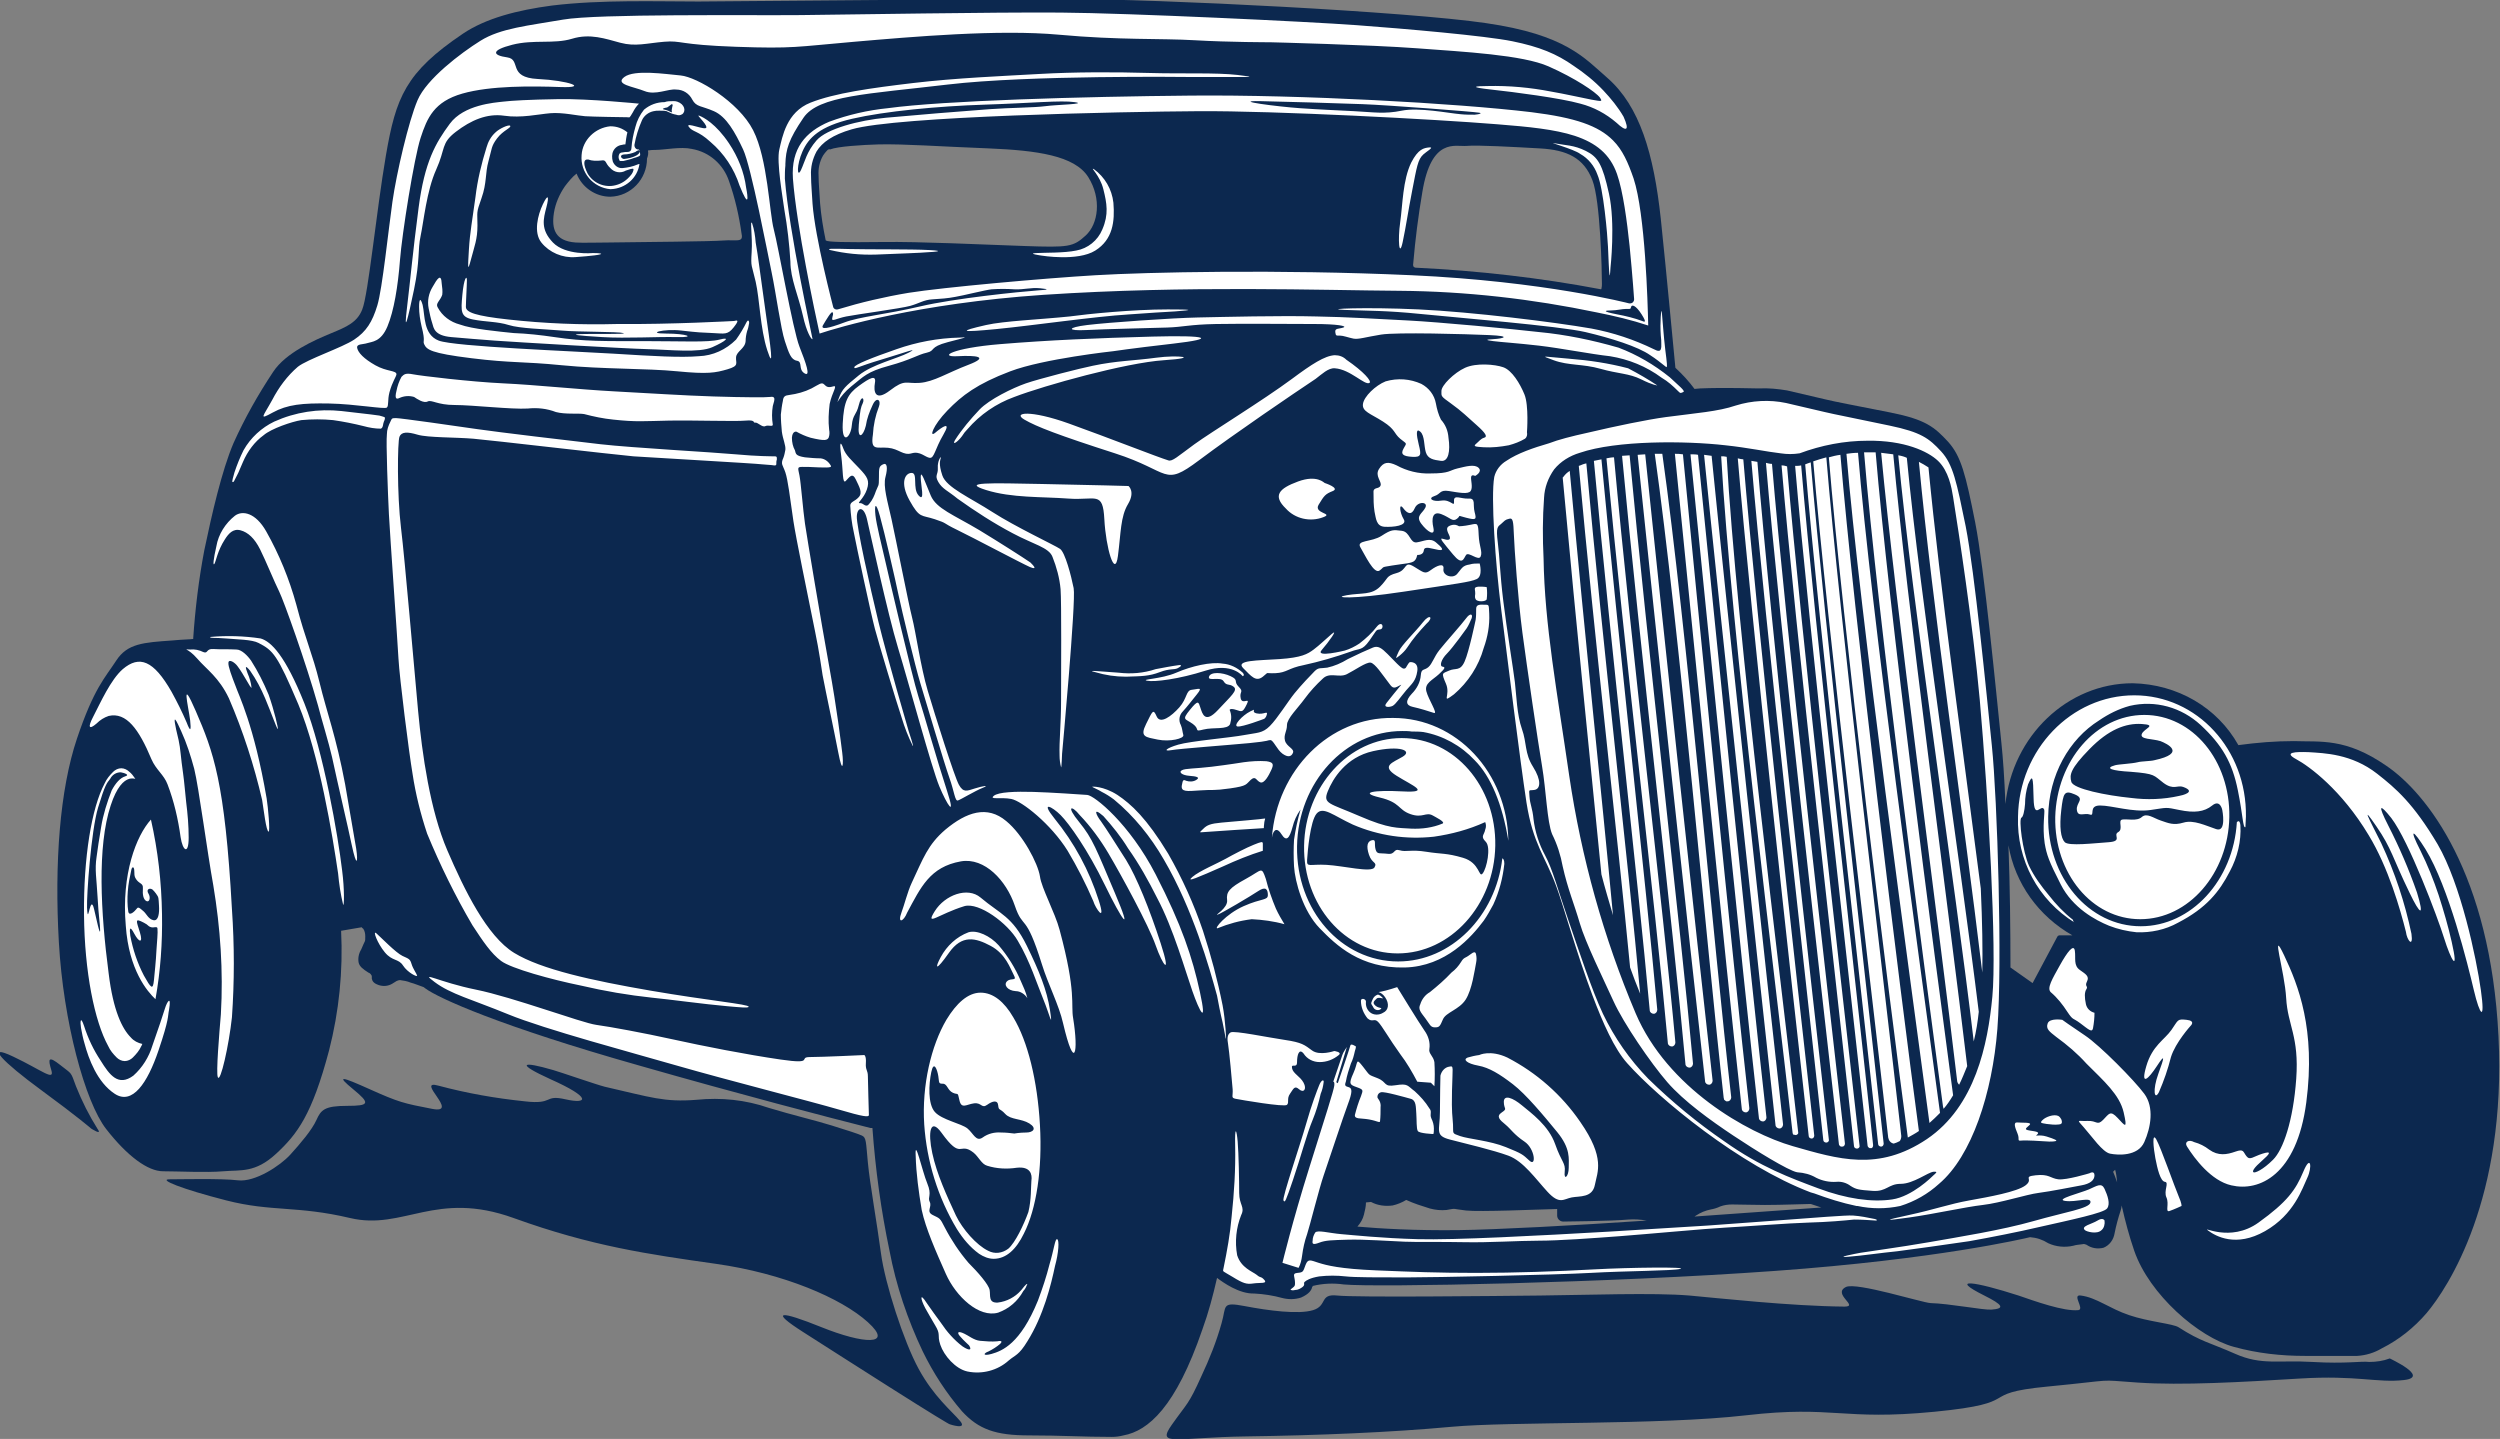
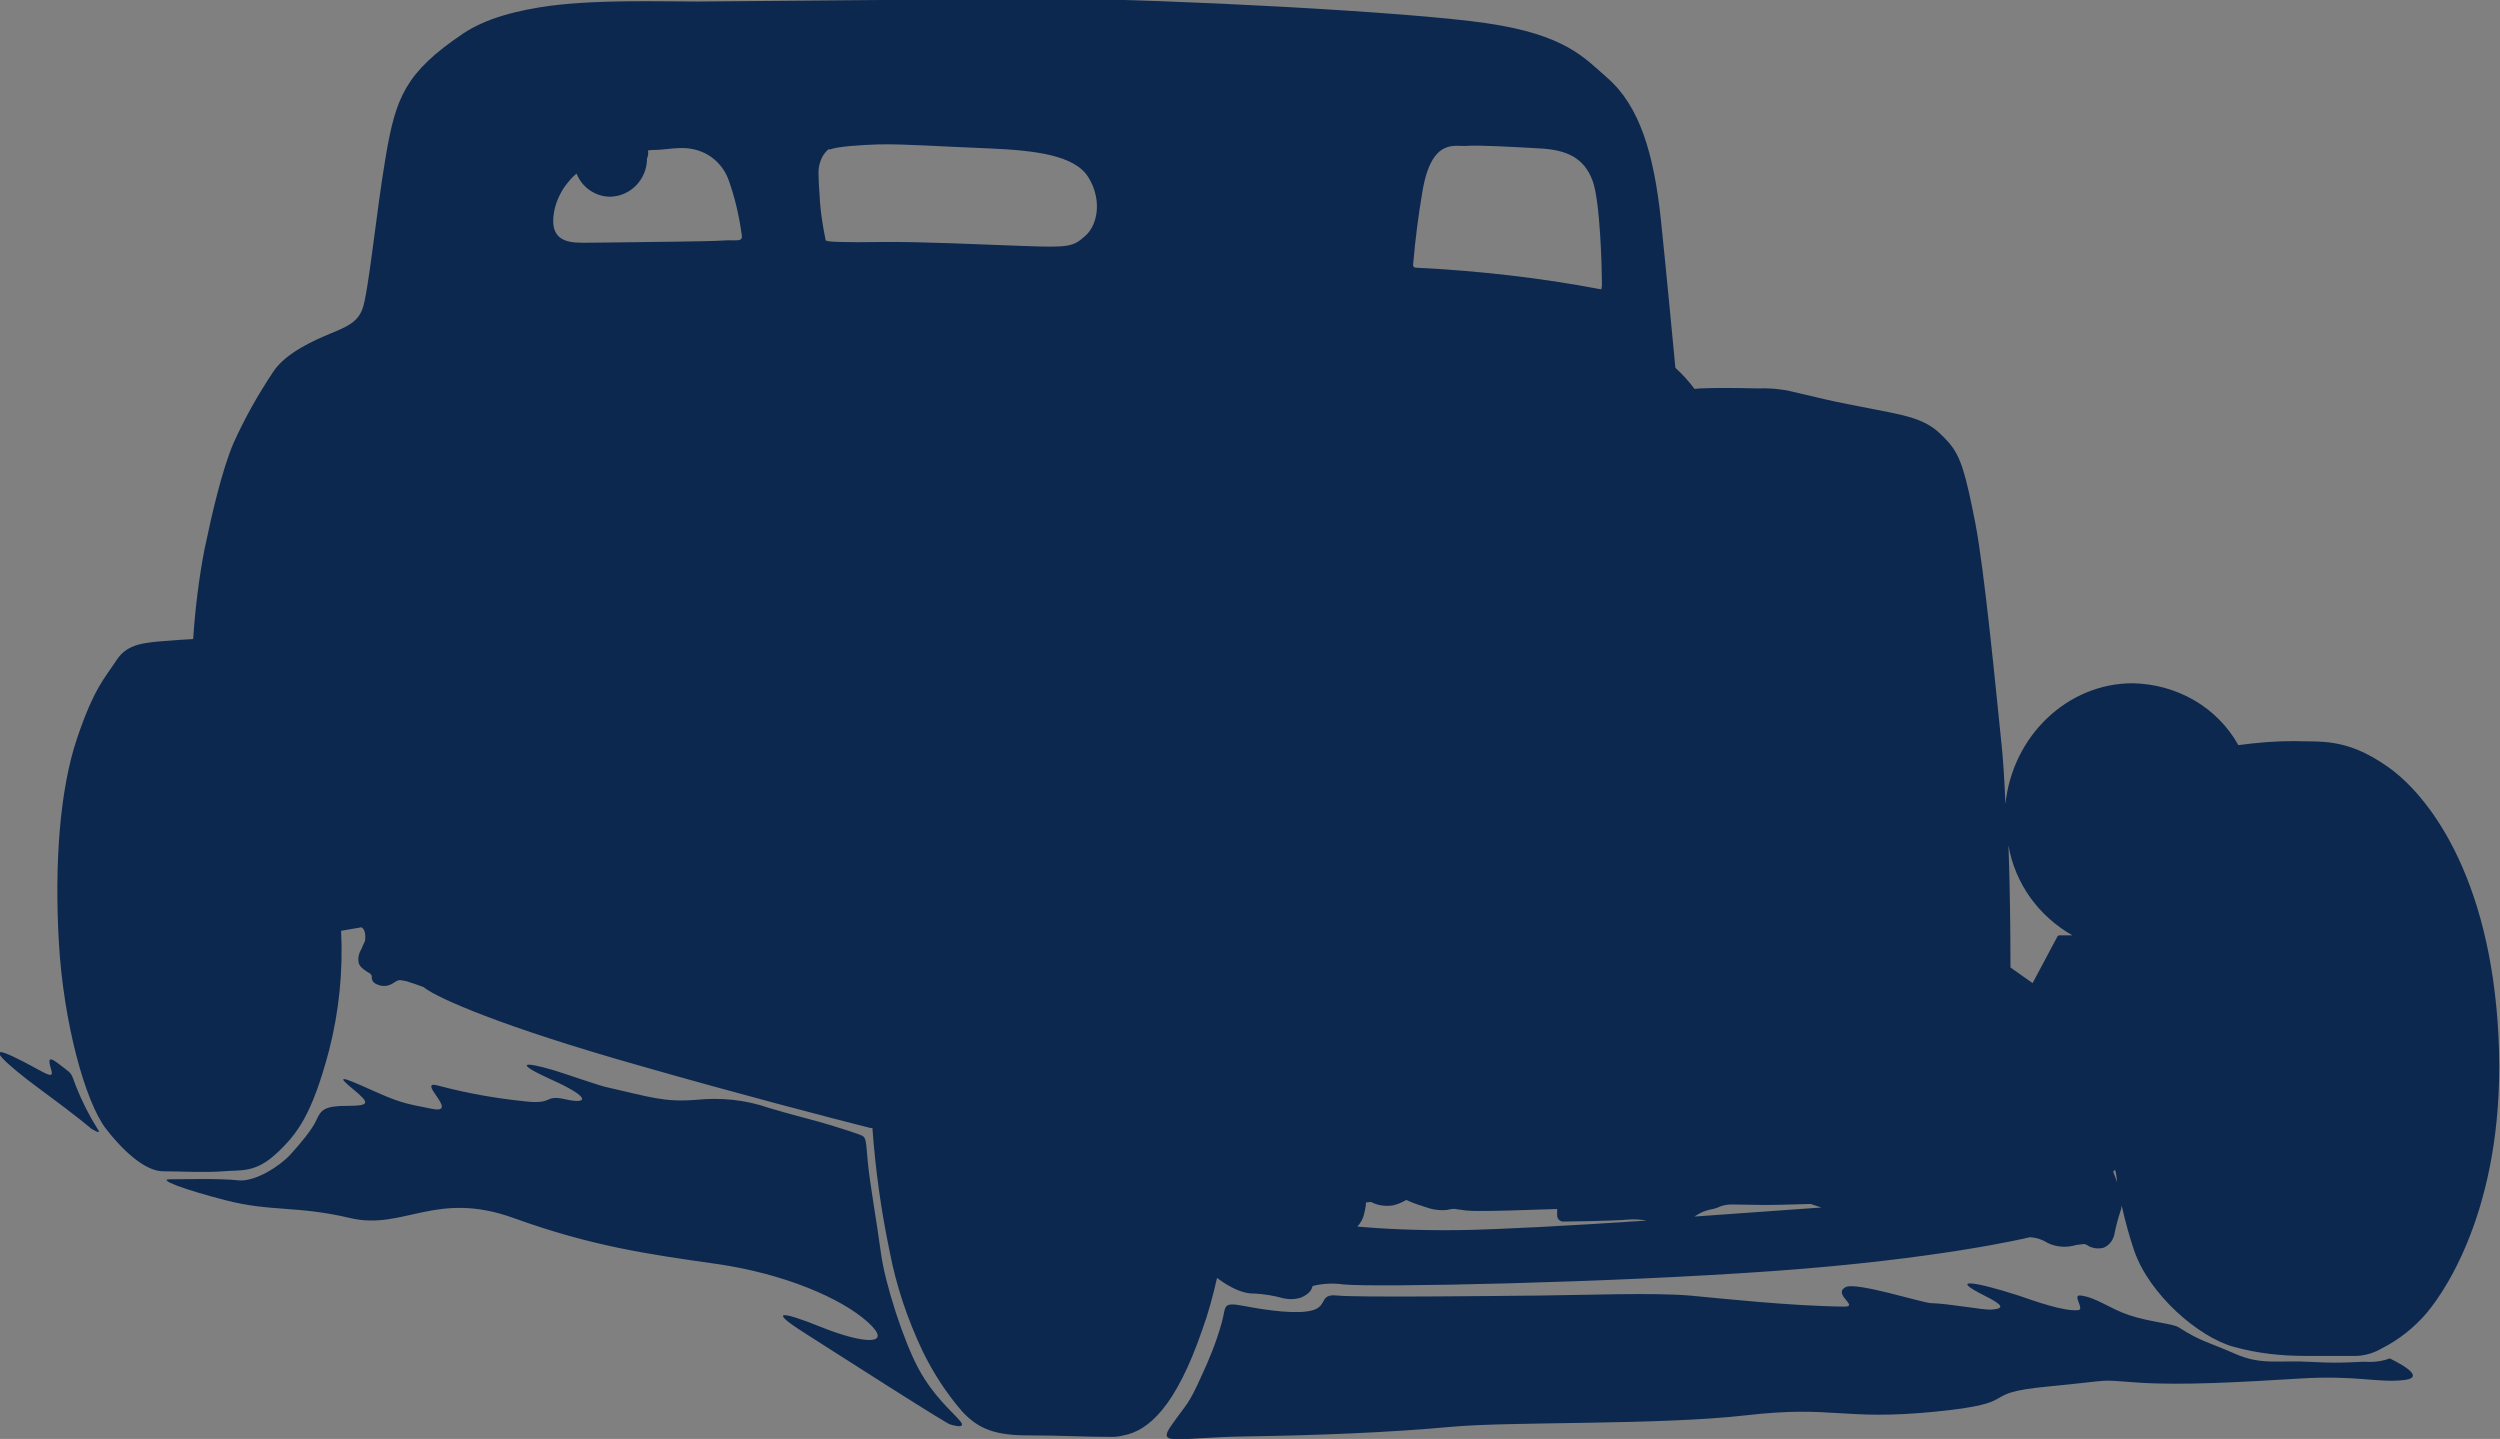
<svg xmlns="http://www.w3.org/2000/svg" id="Group_38" x="0px" y="0px" viewBox="0 0 496.9 286" style="enable-background:new 0 0 496.9 286;" xml:space="preserve">
  <rect x="0" y="0" width="496.9" height="286" fill="#808080" stroke="none" />
  <style type="text/css">	.st0{fill-rule:evenodd;clip-rule:evenodd;fill:#0C284F;}	.st1{fill-rule:evenodd;clip-rule:evenodd;fill:#FFFFFF;}</style>
  <path id="Path_1" class="st0" d="M475,270c-1.3,0.5-2.7,0.7-4.1,0.7c-1.6-0.2-4.6,0.4-11.3,0s-10.1,0.7-15.3-1.6s-6.8-2.4-11.3-5.3 c-1.1-0.7-6-1.1-9.8-2.4c-3.9-1.3-6.5-3.5-9.6-3.9c-1.9-0.3,0.8,2.7-0.5,2.9c-2.9,0.3-8.7-1.8-11.9-2.9c-8.7-2.8-14-3.6-6.8,0 c3.8,1.9,4.1,2.6,1.4,2.8c-1.7,0.1-8.3-1.2-12.1-1.3c-1.7-0.1-14.7-4.2-16.8-3.2c-2.8,1.4,2.7,3.9-0.3,3.9 c-10.8-0.1-25.2-1.7-30.8-2.2c-7.2-0.6-20.3-0.1-29.7,0s-36.7,0.4-40.3,0s-1.9,2-4.8,2.9s-8.9,0.1-13.6-0.8s-3.6,0-4.6,3.4 c-1,3.6-2.4,7.1-4,10.5c-2.6,5.8-2.8,5.3-5.9,9.7s0.7,2.5,14.9,2.3s28.7-0.8,40.6-1.9s41.3-0.3,58.7-2.3s19,1.1,37.4-0.7 c18.4-1.8,7.9-3.6,22.4-5s9.3-1.4,18-0.8s20.8-0.1,32.2-0.8s15.4,0.9,20.7,0.3S474.9,270,475,270L475,270z M444.9,148.1 c3.7-0.5,7.3-0.8,11-0.8c5.3,0.2,10.3-0.7,18.4,4.9c8.1,5.5,20.7,21.5,22.3,53.8c1.6,32.2-10,49.9-14.3,55c-2.5,2.9-5.5,5.3-8.9,7 c-1.5,0.9-3.2,1.4-4.9,1.5h-10.3c-4.8,0-9.5-0.5-14.2-1.8c-7-1.9-16.8-10.4-19.8-19.1c-1-2.9-1.8-5.9-2.5-9c0,0.3-0.1,0.7-0.2,1 c-0.5,1.5-0.9,3-1.2,4.5c-0.2,1.3-1,2.4-2.2,2.9c-1.2,0.3-2.4,0.1-3.4-0.6c-0.3-0.1-0.5-0.2-0.8-0.1c-0.6,0.1-1.2,0.1-1.8,0.3 c-1.7,0.4-3.5,0.2-5-0.5c-1.1-0.7-2.3-1.1-3.6-1.2c-1.2,0.3-18.7,4.4-50.6,6.7c-33.1,2.4-79.5,3.3-85.8,2.7 c-2.1-0.3-4.2-0.2-6.2,0.3c0,0.1,0,0.2-0.1,0.2c-0.1,0.6-0.6,1.4-2.2,2.1c-1.2,0.4-2.5,0.4-3.7,0.1c-1.8-0.5-3.7-0.8-5.6-0.9 c-3,0.1-6.2-2.2-7.4-3.1c-0.8,3.5-1.7,6.9-2.9,10.2c-5.3,15.5-10.8,20.2-15.7,21.1c-0.8,0.2-1.5,0.3-2.3,0.3 c-5.9,0-9.9-0.3-16.5-0.3s-10-1.2-13.3-4.8c-3.1-3.6-5.7-7.6-7.8-11.9c-3-6.3-5.3-13.1-6.6-20c-1.7-8.1-2.8-16.2-3.4-24.4 c-0.1,0-0.2,0-0.4,0c-8.3-2.1-26-6.7-45.9-12.4c-27.9-7.9-39.9-13.4-42.5-15.3c-0.1-0.1-0.3-0.2-0.4-0.3c-0.9-0.3-1.8-0.7-2.6-0.9 c-0.7-0.3-1.4-0.4-2.1-0.5c-0.2,0-0.5,0.1-0.7,0.2c-0.3,0.2-0.5,0.3-0.8,0.5c-0.8,0.5-1.8,0.6-2.7,0.3c-1.2-0.4-1.3-0.9-1.4-1.3 c0-0.1,0-0.3,0-0.4c0-0.1,0-0.2-0.1-0.3c-0.1-0.2-0.3-0.4-0.6-0.5c-1.1-0.7-1.7-1.2-1.9-1.9c-0.2-0.9,0-1.9,0.5-2.7 c0.8-2,0.8-1.3,0.8-2.6c0-0.5-0.1-1.1-0.4-1.5c-0.1-0.1-0.2-0.1-0.3-0.3l-4.1,0.7c0.4,8-0.4,16-2.4,23.8 c-3.4,12.8-6.3,16.6-10.5,20.5s-7.1,3.2-10.5,3.5s-9,0-12,0s-7.1-3-11.3-8.4s-8.5-21.3-9.4-37.1s0.2-30.4,3.6-40.5 s5.6-12.1,7.8-15.5s5.4-3.6,11.1-4c2.1-0.2,3.4-0.2,4.2-0.3c0,0,0,0,0-0.1c0.4-5.9,1.1-11.7,2.2-17.5c1.5-7.2,3.5-15.9,5.8-21.3 c2.2-4.9,4.9-9.7,7.9-14.2c2.5-3.8,8.2-6.3,11.6-7.7c2.9-1.2,5.1-2.1,6.1-4.7c1.2-2.9,2.8-19.5,4.7-30.6c2-11.6,3.9-16.5,15.3-24.2 c4.6-3.1,10.9-4.7,17.7-5.6c9.9-1.2,21-0.8,29.1-0.8c13.4-0.1,54.3-0.5,73-0.5c18.7,0,68.1,2.5,83.6,4.8 c15.8,2.3,19.5,6.9,24.1,10.9c6.4,5.6,9.2,15,10.6,28c1.2,11.4,2.6,26.7,2.9,29.6c1.4,1.3,2.7,2.7,3.8,4.2c0.4,0,0.7-0.1,1.1-0.1 c4.5-0.2,11.5,0,11.5,0c0.1,0,0.1,0,0.2,0c1.9-0.1,3.8,0.1,5.6,0.4c1.7,0.4,5.2,1.2,7.7,1.8c1.6,0.4,6.3,1.3,12.9,2.6 c7,1.4,8.7,2.9,11.4,5.8c2.6,2.9,3.5,6.5,5.4,16.1c1.8,9.2,4.1,33.1,5.2,43.8c0.3,2.8,0.6,7,0.8,12.1c1.4-13.5,12.3-24,25.3-24 C432.8,136,440.7,140.6,444.9,148.1L444.9,148.1z M188.8,283.1c0,0,3.6,1.2,2-0.7s-5.2-4.8-8.2-10.3s-6.7-17-7.5-23 s-2.2-13.8-2.6-18s-0.3-5-1.2-5.4s-2.8-1-6-2s-7.9-2.1-12.5-3.5c-4.6-1.6-9.5-2.1-14.4-1.6c-6.4,0.5-9-0.5-18.2-2.6 c-1.6-0.4-8.8-2.9-10.2-3.3c-6.5-1.9-7.4-1.3-0.6,1.8c8.3,3.7,7.4,5,3,4s-2.2,1.1-8.1,0.4c-5.8-0.6-11.5-1.6-17.1-3.1 c-4.9-1.4,4.4,5.7-1.3,4.6s-6.6-1.3-12.4-3.9s-6.7-2.8-3.3,0s3.3,3.3-1.2,3.3s-5.2,0.8-6.1,2.8s-3.2,4.7-5.2,6.9s-7,5.5-10.4,5.1 s-11.3-0.2-13.6-0.2s2.3,1.9,11.3,4.2s14,1,24.6,3.5s17-5.6,32.5,0s26.8,7.2,40.2,9.1s24.9,6.8,30.2,11.6s-1,4.3-9.2,1 s-10.5-3.4-3.6,1s8.9,5.7,17.1,10.9S188.8,283.2,188.8,283.1L188.8,283.1z M269.8,243.8c4.6,0.4,11.3,0.8,20.1,0.7 c7.6-0.1,22.6-0.9,37.4-1.9c-1.2-0.2-2.4-0.3-3.7-0.2c-3.1,0.3-12.9,0.4-12.9,0.4c0,0,0,0,0,0c-0.6,0-1.2-0.5-1.2-1.2v-1.3 c-3.8,0.1-15.5,0.6-18.1,0.3c-2.8-0.3-1.8-0.5-3.9-0.1c-1.1,0.1-2.2,0-3.3-0.3c-1.6-0.5-3.2-1-4.7-1.7c-0.8,0.5-1.8,0.9-2.7,1.1 c-1.5,0.2-3,0-4.3-0.7l-1,0.1c0,0.8-0.2,1.6-0.4,2.4C270.9,242.3,270.4,243.1,269.8,243.8L269.8,243.8z M359.9,239.3 c-1.1,0-5.6,0.2-9.1,0.2c-2.4,0-4.7-0.1-6.5-0.1c-0.8,0-1.6,0.1-2.4,0.4c-0.6,0.3-1.3,0.5-1.9,0.6c-1,0.2-2,0.6-2.9,1.2 c-0.1,0.1-0.2,0.1-0.3,0.2c10.1-0.7,19.3-1.4,25.2-1.8C361.3,239.8,360.6,239.5,359.9,239.3L359.9,239.3z M420.4,232.5l-0.4,0.4 c0.2,0.5,0.5,1.2,0.8,2.1C420.7,234,420.6,233.1,420.4,232.5L420.4,232.5z M18.1,224.3c0,0,2.3,1.5,1.3,0.1 c-1.7-2.7-3.1-5.5-4.3-8.5c-1.1-3-0.7-2.3-3.1-4.2s-2.5-1.3-1.8,1s-1.9,0-7.6-2.7s-2,1.1,5.5,6.6S18.1,224.3,18.1,224.3L18.1,224.3z  M404,195.4l4.9-9.2c0.1-0.2,0.3-0.3,0.5-0.3l2.5,0c-6.7-3.8-11.4-10.3-12.7-17.9c0.3,8,0.4,16.8,0.4,24.3L404,195.4L404,195.4z  M281.3,53.2c-0.4-0.1-0.5-0.4-0.4-0.9c0.4-4.7,1-9.4,1.8-14.1c1.8-11,6.6-9,8.8-9.2s9.2,0.2,14.6,0.5s8.7,1.9,10.4,6.3 c1.6,4.1,1.9,18.2,1.9,20.6c0,0.3,0,0.6-0.1,1c0,0,0,0.1-0.1,0.1C306.1,55.2,293.7,53.8,281.3,53.2L281.3,53.2z M164.4,29.9 c-0.3,0.3-0.6,0.7-0.8,1c-0.7,1.2-1,2.6-0.9,4c0,1.6,0.2,3.5,0.3,5.5c0.2,2.4,0.6,4.9,1.1,7.3c0,0,0,0.1,0.1,0.1 c0.2,0.3,3.8,0.4,11.2,0.3s19.6,0.5,28.3,0.8s9.6,0.2,12.1-2.1s3.2-7.3,0.5-11.6s-10.3-5.3-19.7-5.7c-10.3-0.4-16.6-0.9-21.9-0.8 c-3.4,0.1-8.2,0.4-9.7,1C164.8,29.6,164.6,29.7,164.4,29.9L164.4,29.9z M128.8,29.9c0,0,0,0.1,0,0.1c0.1,0.5,0,1-0.2,1.5 c0,4.1-3.2,7.5-7.3,7.6c-2.9,0-5.6-1.8-6.7-4.6c-0.9,0.7-1.6,1.6-2.3,2.5c-1.1,1.6-1.9,3.4-2.2,5.3c-0.5,3.2,0.2,5.6,4.3,5.9 c1.3,0.1,4.5,0,6.5,0c7.5-0.1,20.4-0.2,22.9-0.4s4,0.5,3.6-1.3c-0.5-3.6-1.3-7.1-2.5-10.5c-1.1-3.3-3.9-5.8-7.4-6.4 c-2.2-0.5-5.4,0.2-7.3,0.2C129.9,29.8,129.4,29.8,128.8,29.9L128.8,29.9z" />
-   <path id="Path_2" class="st1" d="M210.1,246.3c-0.4-0.1-0.6,2-1.5,5c-0.6,2.4-1.4,4.8-2.3,7.2c-3.5,8.6-7.1,10-9.2,10.6 c-1.8,0.5-1.7-0.1-0.6-0.5c0.8-0.4,1.6-0.9,2.3-1.5c0.4-0.4,0.4-0.7-0.6-0.5c-1.1,0.1-2.3,0-3.4-0.1c-1.2-0.1-2.4-1.1-3.1-1.4 c-1.4-0.7-1.6-0.2-0.7,0.7c0.5,0.6,1.3,1.3,1.6,1.6c0.6,0.9,0.2,1.2-1.3,0.2c-1.7-1.3-3.1-2.9-4.3-4.7c-0.9-1.2-1.9-2.6-2.8-3.9 c-1.4-2.2-1.3-0.9-0.3,1c0.7,1.3,1.4,2.4,1.9,3.3c1.3,2.1,0.4,1.9,1.1,4s3,4.8,5.4,5.3c2.9,0.6,6-0.2,8.2-2.2c1.3-1.1,2-1,3.7-3.8 c3.2-5.1,4.7-11.2,5.5-15C210.4,249.1,210.6,246.4,210.1,246.3L210.1,246.3z M204.2,255.2c-0.1,0-0.2-0.1-1.2,1.2 c-1.2,1.4-2.9,2.3-4.7,2.5c-1.9,0.1-1.4-1.4-1.6-2.5s-2.3-3.5-4.2-5.4c-1.8-2.1-3.4-4.5-4.7-7c-1-2-1-1.8-2.4-2.5s-0.1-1.6-0.6-2.6 s0.5-1.3-0.5-3.7s-2.5-9.3-2.3-5.5c0.1,3.6,0.6,7.2,1.2,10.8c0.8,3.7,2.8,8.2,4.8,12.7s6.6,8.8,10.4,7.7c2.2-0.8,3.9-2.3,5-4.3 C203.8,256.2,204,255.7,204.2,255.2L204.2,255.2z M257.4,256.4c0.6,0,1.1-0.3,1.5-0.6c0.6-0.5,0.1-0.7,0.4-1s1.1-0.8,2.9-1.1 c1.8-0.2,3.5-0.2,5.3,0c1.7,0.2,6.5,0.2,12.1,0.2s29.6-0.5,36.6-0.9s16.3-0.4,17.8-0.8s-9.8-0.3-17.1,0.1s-15.7,0.7-23.5,0.7 s-12.5-0.2-19.8-0.5s-9.9-1-11.5-1.5s-2.1-0.9-2.6,0.4s-0.4,1.5-1.6,1.6s-0.5,0.7-0.5,2c0,0.2,0,0.4-0.1,0.6 c-0.1,0.2-0.7,0.6-0.8,0.7C256.6,256.5,257.1,256.5,257.4,256.4L257.4,256.4z M249.8,253.4c0.8,0.7,0.8,0.2,1.5,1s-0.9,0.5-2.2,0.7 s-2,0-4.1-1.3s-2-0.9-1.8-1.8c0.7-3.4,1.3-6.7,1.6-10.2c0.5-4.7,0.8-9.4,0.7-14.1c-0.1-4.1,0.3-3.2,0.5-0.8s0.3,7.8,0.3,10.2 s1.2,2.8,0.4,4.4c-1,2.5-1.3,5.3-0.8,8C246.7,252,248.9,252.7,249.8,253.4L249.8,253.4z M269.5,208c0,0.3-0.1,0.6-0.2,0.9 c-0.2,0.9-0.4,1.7-0.8,2.5c-0.4,1.2-0.8,2.4-1,3.6c-0.3,0.8-0.1,0.9,0.6,1.1s0.7,1-0.2,3.4s-3.9,11.5-4.8,14.1s-2.8,10.2-3.3,11.7 c-0.5,1.4-0.8,2.8-1,4.3c-0.1,0.8-0.3,1.7-0.7,2.4l-3.2-1c0,0,2-8.3,5.3-18.8s4.9-15.5,5-16.4s-0.2-0.8-0.2-0.8s1.5-4.4,1.8-5.3 c0.2-0.6,0.6-1.1,0.9-1.6l-2.1,7l0.3,0.2c0,0,2.4-7,2.5-7.5S269.5,208,269.5,208L269.5,208z M194.9,197.3c2.5,0,4.7,1.8,6.5,4.9 c2.9,4.8,4.8,12.6,5.3,21.4s-0.7,16.7-3.2,21.6c-1.5,3.1-3.5,5-6,5c-1,0-2-0.4-2.9-1c-1.8-1.3-3.2-3-4.4-4.9 c-3.8-6.3-6-13.5-6.5-20.8c-0.5-7.8,1.4-15.7,4.4-20.8C190.1,199.4,192.4,197.3,194.9,197.3L194.9,197.3z M377.1,248.7 c-3.1,0.3-7.1,0.9-9.8,1.1s1.4-0.6,2.5-0.8s7.9-1.1,13.6-2.1s14.5-2.4,20.8-4.2s11.1-2.5,11.3-3.7s-2.8,0-5-0.3s3.1-1.6,4.7-2.3 s2.5-1.4,3.1-0.1s1.2,3,0.5,3.9s-6.9,2.2-14,3.8c-3.4,0.8-8.9,1.9-13.4,2.7C386.7,247.4,380.2,248.3,377.1,248.7L377.1,248.7z  M205,234.7c0.2-1.3-0.2-2.9-2.9-2.6c-2,0.3-4,0.2-5.9-0.4c-1.1-0.3-1.7-1.8-2.7-2.6c-2.9-2.3-2.3,1.7-6.4-4c-2.2-3-2.7-0.1-1.8,4.1 s2.9,8.5,4.7,12.4c1.3,2.7,4.1,5.9,6.4,7c1.3,0.7,2.8,0.5,4-0.4c1.4-1.2,3.1-4.8,4-7.3C205,238.5,204.9,235.8,205,234.7L205,234.7z  M372.7,242.3c0.2,0.1,0.6,0.2,0.2,0.3c-1.5-0.1-2.9-0.2-4.4-0.2c-1.9,0.2-5.2,0.5-9,0.6s-12.8,0.8-16.6,1s-15.6,1.3-20.9,1.7 s-12.2,0.9-16.2,0.9s-9.8,0.4-14.6,0.3s-9.9,0-12-0.1c-2.8-0.1-8.1-0.5-11.3-0.4s-4.4,0.1-5.7,0.6s-1.4,0.2-1.3-0.4 c0-0.6,0.2-1.1,0.5-1.6c0.4-0.6,2.8,0.1,5.2,0.3s8,0.8,15.2,1s24.1-0.7,38-1.5c6.4-0.4,13-0.8,19.5-1.2c7.7-0.6,14.2-1,16.4-1.2 c4.1-0.3,11.4-0.9,12.6-0.8C369.8,241.7,371.2,242,372.7,242.3L372.7,242.3z M458.6,234.1c1-2.1,0.7-4.8-0.8-1.2s-3.2,6-8.9,10.1 s-11.5,0.5-10,1.6s5.5,3.4,11.3,0.1S457.6,236.2,458.6,234.1L458.6,234.1z M418.3,242.6c0,0-0.3-0.7-1.4,0s-3.4,1.1-2.5,1.9 c0.3,0.3,2.4,0.9,3.3,0C418.2,244.1,418.4,243.3,418.3,242.6L418.3,242.6z M415.3,233.2c0,0,1-0.6,1,0.4s-0.9,1.7-2.6,2 s-6.1,1.2-8.5,1.5s-7.6,2-11.1,2.4s-9.7,1.8-14.7,2.5s-5.1,0.6,0-0.5s8.1-2.2,12-2.9s9.5-1.7,11.2-3s-0.7-1.7,2-2s2.9,0.6,4.5,0.8 S415.3,233.2,415.3,233.2L415.3,233.2z M433.6,239.7c0,0,0.1-0.4-0.6-2s-3.5-9.6-4.4-11.2s-0.6,1.6-0.2,3.7s1,4.6,1.9,4.7 s-0.3,1.8,0.3,3.1s-0.3,3,0.6,2.7S433.6,239.7,433.6,239.7L433.6,239.7z M315.6,86c5.5-1.3,11.8-2.6,15.5-3.1 c6-0.8,10.4-1.1,13.9-2.3c3.2-1,6.7-1.2,10-0.5c1.7,0.4,5.2,1.2,7.7,1.8c1.6,0.4,6.3,1.3,12.9,2.7c6.2,1.3,7.8,2.5,10.2,5.1 c2.4,2.6,3.1,6.1,4.9,14.9c1.8,9.2,4.1,32.9,5.2,43.6s2.1,43.2,1.1,56.3c-1,12.8-5.1,25.3-11.6,30.8c-2.2,2-4.8,3.5-7.7,4.4 c-2.8,0.6-5.7,0.6-8.5,0c-0.1,0-0.2,0-0.2,0c-2.9-0.6-5.7-1.5-8.4-2.5l0,0l-0.7-0.2c-14-5.3-30.2-18.6-36.5-25.7 c-2.5-2.8-4.8-7.9-6.9-13.5c-3.2-8.5-5.8-18-7.2-21.7c-2.2-6-4.6-8.3-5.9-16.6c-1.3-8.5-3.8-28.7-5-38.2c-1.2-9.4-2.1-22.6-1.4-26.5 c0.3-1.3,1.2-2.5,2.4-3.2c2.2-1.5,5.4-2.6,8.5-3.5C309.7,87.4,312.4,86.7,315.6,86C315.5,86,315.5,86,315.6,86L315.6,86z  M262.5,217.4c-0.4,1.8-0.9,3.5-1.6,5.2c-1.1,2.6-2.4,7.5-3.9,11.9s-1.6,4.6-1.9,4.1s3.4-11.3,4.5-15.2s2.2-6.7,2.6-7.7 s0.9-1.2,0.9-0.7C263,215.9,262.8,216.7,262.5,217.4L262.5,217.4z M294,209.7c-0.8,0.1-1.6,0.3-2.3,0.5c-1,0.4-0.1,1.2,2.1,1.6 s4.3,1.7,6.9,3.7s6.1,6.2,8.8,9.5s2.3,5.3,2.3,7.1s-1,2.6-0.8,0.8s-0.6-1.8-1.9-5.5s-4.8-6.2-6.6-7.7s-3.6-2.2-3.6-0.7 s0.8,1.3-0.4,2.1s-0.4,1.5,0.7,2.4s1.7,2,3.8,3.4s2.4,5.1,1,3.8s-1.5-1.4-4.7-2.7s-7.4-1.6-9.1-2.2s-1.3-0.4-1.4-2.3s-0.3-2-0.2-6.7 s0.4-5-0.5-4.8c-0.9,0.1-1.6,0.9-1.8,1.8c0,0.9-0.1,3.5-0.1,7.2s-1.1,4.7,2,5.5s8.6,2.1,11.6,3.2s5.4,4.6,7.8,7.2s3.2,1.4,4.8,1.1 s4.1,0.1,4.6-2.5s2.1-5.3-2.9-12.5c-3.7-5.4-8.7-9.8-14.5-12.8C296.2,208.6,294,209.7,294,209.7L294,209.7z M367.8,235.7 c-0.8-0.6-1.8-0.9-2.8-0.8c-1.4,0.1-2.8-0.2-4-0.8c-1.2-0.7-2.4-1-3.8-1.1c-1.7-0.3-8.2-4.3-12.7-7.3s-9.8-6.8-13.1-10.6 s-8.7-11.7-10.7-16.1s-5.6-11.7-6.7-15.5s-2.4-6.8-3.4-11.3c-0.4-2.2-1.1-4.4-2.1-6.4c-1-2.4-1.2-8.8-2-13.5s-3-19.7-3.9-26.5 s-1.6-16.8-1.7-19.5s-0.2-3.4-0.9-3.2c-0.9,0.2-0.9,0.4-1.6,1s-1.1,0.6-0.7,3.7s0.4,6,1.1,11.7s2,13.6,2.3,16.1s0.4,6.5,1.4,9.3 s0.5,4.8,2.2,7.5s1.5,4.4,0.3,4.6s-1.1-0.3-1,1.3s0.6,2.3,0.8,4.5c0.3,2.5,1.1,5,2.3,7.2c1.5,2.8,2.4,6.4,4.6,12.8s4.7,14,6.9,18.7 c2.3,4.8,5.3,9.1,9,12.9c4.7,4.6,9.8,8.8,15.2,12.5c7.2,5.1,13,7.2,18.6,9.3s10.7,2.8,14.7,2.2c4-0.6,7.9-4.5,8.2-4.8s1.1-0.8,0-0.7 s-4,2.4-6.5,2.4s-2.8,1.6-5.6,1.4S368.9,236.4,367.8,235.7L367.8,235.7z M436.1,227c1.1,0.3,2.1,0.8,3,1.5c1.8,1.3,3.5,1,5.2,0.4 s1.5,0,2.2,0.9s1.3,0.1,3.2-0.5s1.5,0-0.1,1.4s-2,2.1-1.7,2.3s1.9-0.5,3.9-2.5s4-7.7,4.6-16.1s-1.7-10.6-2-16s-3.2-14.4-0.4-8.5 s6.3,14.7,4.4,29.2s-9.4,17.8-14.9,16.5c-4-0.9-7.3-5.3-8.8-7.7C434.1,227,435,226.4,436.1,227L436.1,227z M385.2,91.6 c-2-1.9-6.7-4.1-14-4c-4.6,0-9.2,0.9-13.5,2.5c-1.3,0.2-2.5,0.2-3.8,0c-2.7-0.3-6.3-1.1-11-1.6c-7.9-0.9-21.6-1-28.9,1.5 c-2,0.6-3.8,1.7-5.1,3.3c-1.2,1.7-1.9,3.6-2,5.6c-0.3,4-0.3,8.1-0.1,12.1c0.2,13.1,2.7,26.6,5.1,43.2c2.4,16.2,6.8,32.1,13.2,47.2 c6.3,14.8,22.2,23.8,31.2,26.4c9.1,2.6,17,5.1,26.7-1.4c9.6-6.5,12.1-18.8,13-28.3c0.9-9.3-0.8-39.7-2.5-59 c-1.4-15.3-4.2-33.4-5.3-40.3C387.9,96.9,387.3,93.6,385.2,91.6L385.2,91.6z M409.9,202.7c0,0,1.5,1.1,4.5,3.1s9.8,8.9,11.8,11.6 s1.3,6.7,0,9.6s-5.3,2.6-6.8,2.3s-3.6-3.4-5.2-5.2s-1.2-1.2,0.7-1.3s1.9,1,3.1-0.2s1.4-2,2.9-0.4s2,2.4,1.2-1.1s-3.9-6.2-7.4-9.7 c-1.8-2-3.8-3.7-6-5.3c-1.4-1.1-2.1-1.6-1.7-2.7S409.9,202.7,409.9,202.7L409.9,202.7z M354.1,92.5c2.7,32.2,11.1,105.1,14.4,135.3 c0,0.3,0.3,0.5,0.6,0.5c0.3,0,0.6-0.3,0.5-0.6c-3.4-30.1-11.7-102.7-14.4-135C354.9,92.6,354.5,92.5,354.1,92.5L354.1,92.5z  M358,92.5c-0.4,0.1-0.8,0.1-1.2,0.1c2.7,32.2,11.1,105,14.4,135.1c0,0.2,0.2,0.4,0.4,0.5c0.1,0,0.3,0,0.4,0 c0.2-0.1,0.3-0.3,0.3-0.6C369.1,197.5,360.7,124.7,358,92.5L358,92.5z M351,92c2.7,32.2,11.1,105.3,14.5,135.4 c0,0.2,0.2,0.4,0.4,0.5l0.2,0h0.1c0.3,0,0.5-0.3,0.5-0.6c-3.4-30-11.8-102.8-14.5-135.1C351.8,92.2,351.4,92.1,351,92L351,92z  M359.9,91.9c-0.4,0.1-0.8,0.3-1.1,0.4c2.7,32.3,11.2,105,14.5,135.1l0,0c0,0.3,0.3,0.5,0.6,0.5s0.5-0.3,0.5-0.6 C371.1,197.1,362.6,124,359.9,91.9L359.9,91.9z M363,90.9c-1,0.3-1.8,0.5-2.6,0.8c2.7,32.1,11.5,104.2,14.9,134.4 c0.1,0.6,0.5,1.1,1.1,1.2c0.4-0.1,0.8-0.3,1.2-0.5c0.2-0.3,0.3-0.6,0.3-1C374.5,195.5,365.6,122.8,363,90.9L363,90.9z M362.4,226.6 c0,0.3,0.3,0.5,0.6,0.5c0.3,0,0.6-0.3,0.5-0.6c-3.4-30-11.6-102.4-14.2-134.7c-0.4-0.1-0.8-0.1-1.2-0.2 C350.8,123.7,359.1,196.4,362.4,226.6z M408.6,226.8c0.4-0.1-0.2-0.4-1.8-0.9s-2.5,0.1-1.9-0.4s-0.2-0.6-1.5-0.8s-0.6-0.5,0-1.1 s-1.5-0.4-2.4-0.5s-0.5,1,0,2.2s-0.2,1.5,0.8,1.4c0.8-0.1,3.9,0.1,5.5,0.2C407.7,226.9,408.2,226.9,408.6,226.8L408.6,226.8z  M345.4,91.1c2.7,32.2,10.7,104.6,14.1,134.7l0,0c0,0.3,0.3,0.5,0.6,0.5s0.5-0.3,0.5-0.6c-3.4-30.1-11.4-102.1-14.1-134.4 C346.2,91.3,345.8,91.2,345.4,91.1L345.4,91.1z M201.6,225.3c-0.8-0.1-1.7-0.2-2.6-0.2c-1.3-0.1-2.6,0.2-3.7,1 c-1.3,0.9-1.8-0.8-3-1.8s-5.1-1.7-6.5-3.3s-1.2-5.5-0.7-7.9s1.2-0.5,1.4,0.8s0,1.5,0.9,1.5s0.9,1.3,2,1.8s0.9-0.3,1.3,1.5 s1.4,0.8,2.9,0.6s1.5,1.1,2.6,0.3s2.1-1,2.2,0.1s0.3,0.5,1.4,1.7s3.2,0.9,4.8,1.9s0.7,1.8-0.6,1.8S201.6,225.3,201.6,225.3 L201.6,225.3z M365.8,90.4c-0.8,0.1-1.6,0.3-2.3,0.5c2.6,32,11.9,107,15.7,135.2c0.7-0.4,1.5-0.8,2.2-1.3 C377.5,195.8,368.4,121.8,365.8,90.4L365.8,90.4z M342.1,90.7c1.9,34.1,10.8,104.3,14.2,134.5c0,0.1,0.1,0.2,0.1,0.3 c0.2,0,0.3,0.1,0.5,0.1l0.1,0c0.3-0.1,0.5-0.3,0.4-0.6c-3.4-30.1-12.3-100-14.2-134.2l-0.6-0.1L342.1,90.7L342.1,90.7z M284.9,225.4 c0.1-0.3,0.1-0.7,0.1-1.1c0-0.7-0.2-1.4-0.5-2c-0.4-0.9,0.2-1.3-0.4-2c-0.8-1.3-1.8-2.4-2.9-3.4c-1.5-1.1-1.3-1.6-3.8-1.2 s-1.6-0.6-3.6-1.4s-1.4-0.4-2.9-2.3s-0.9-0.9-1.9,1.3s-0.7,2.3,0.7,2.8s1.2,0.6,0.8,1.8c-0.5,1.2-0.9,2.5-1.2,3.7 c-0.1,0.9,1.1,0.6,2.8,0.9s2.2,0.8,2.2,0.3c0.1-0.9,0.1-1.8,0.1-2.7c0.1-0.6-0.1-1.2-0.4-1.6c-0.1-0.1-0.1-0.2-0.2-0.3 c-0.1-0.5,0.2-1,0.7-1.1c0.6-0.2,4.8,1,5.9,1.3s1,1.6,1.1,2.9s0,3,0.3,3.5S284.9,225.4,284.9,225.4L284.9,225.4z M338.7,90.4 c3.2,31.9,10.9,103.1,14.2,133.2c0,0.4,0.4,0.7,0.8,0.7s0.7-0.4,0.7-0.8c-3.4-30.1-11-100.9-14.2-132.9 C339.7,90.5,339.2,90.5,338.7,90.4L338.7,90.4z M409.8,223.2c0,0-0.1,0.3-0.6,0.3c-0.8,0.1-1.6,0-2.4-0.1c-1.2-0.2-1.4-0.2-0.8-0.8 s2.2-1.2,3.1-0.8C409.6,222.1,409.9,222.7,409.8,223.2L409.8,223.2z M369.3,90c-0.8,0-1.6,0.1-2.3,0.2c2.6,31.4,12.6,103.8,16.5,133 c0.7-0.6,1.4-1.3,2.1-2C381.5,191,371.8,120.8,369.3,90L369.3,90z M336,90.3c3.2,31.9,10.2,101.8,13.6,131.9c0,0.4,0.4,0.7,0.8,0.7 s0.7-0.4,0.7-0.8c-3.4-30.1-10.4-99.7-13.6-131.7C337.1,90.3,336.6,90.3,336,90.3L336,90.3z M171.8,209.7c0,0,0.4,0.2,0.3,1.6 s0.4,1.4,0.4,2.6s0.2,7.2,0.2,7.7s-1,0.4-6.1-1.1s-22.7-6-31.7-8.6s-26.6-7.3-33.9-10.3s-11.4-4-14.6-6.4s0.8,0,8.2,1.5 s21,6.6,23.9,7s9.4,1.6,15.3,2.9c5.9,1.3,14.5,3,21.4,4s3.3-0.5,5.8-0.5S171.8,209.7,171.8,209.7L171.8,209.7z M332.9,90.2 c3.2,31.8,9.9,100,13.3,130.2c0,0.4,0.4,0.7,0.8,0.7s0.7-0.4,0.7-0.8c-3.4-30.1-10.1-98.1-13.2-130 C333.9,90.2,333.4,90.2,332.9,90.2L332.9,90.2z M370.5,89.9c2.6,31.8,11.9,101.9,15.7,130.1c0,0.1,0.1,0.2,0.1,0.4 c0.7-0.8,1.3-1.7,1.9-2.7c-3.9-29.3-12.8-96.7-15.4-127.8c-0.5,0-1,0-1.5,0C371,89.9,370.7,89.9,370.5,89.9L370.5,89.9z  M265.2,208.9c0,0,1.6,0.2,0.9,0.8c-1.1,0.9-2.4,1.4-3.8,1.4c-1.3,0-2.5-0.6-3.2-1.7c-0.9-1.1-1.3,0.3-1.3,1.7s-1.2,0.1-1,1.2 s1.6,1.6,2.3,2.9s0,2.1-0.9,1.3s-1.1-0.1-1.8,0.9s-0.1,1.7-0.6,2.2s-9.2-1-10.2-1.2s-0.5-0.5-0.6-1.9s-0.7-7.8-0.9-8.9 s-0.2-2,0.5-2.4s7.4,1,10.8,1.5s3.9,1,5.4,2.1S265.2,208.9,265.2,208.9L265.2,208.9z M330.4,90.2c-0.5,0-1,0-1.5,0 c4.9,34.8,10.3,97.8,13.7,128c0,0.1,0.1,0.3,0.1,0.4c0.1,0.1,0.3,0.2,0.4,0.3c0.1,0,0.2,0,0.3,0c0,0,0,0,0,0c0.4,0,0.7-0.4,0.7-0.8 C340.6,187.9,335.3,125.1,330.4,90.2L330.4,90.2z M33.6,200.7c0.5-3-0.4-1.6-0.8-0.3s-1.3,4-2.5,7.4c-0.7,2.3-2,4.4-3.8,6 c-3,2.2-4.7-0.1-6.5-3c-1.4-2.1-2.5-4.4-3.3-6.9c-0.7-2.1-0.8-0.8-0.6,0.4c0.2,1.1,0.4,2.1,0.7,3.1c0.8,3,2.5,7.7,6,10 s6.5-2.1,8.7-8.6S33.3,202.1,33.6,200.7L33.6,200.7z M435.4,203.9c0,0,1.1-1-0.8-1.2s-1.6,0-3,2s-3.8,3.1-5,7.2s0.4,2.6,2.1,0 s1.5-1.8,0.3,1.5s-0.8,5.4,0.1,3.7c1-2.3,1.8-4.6,2.4-7C432.4,207.2,435.4,203.9,435.4,203.9L435.4,203.9z M277.7,196.2 c0,0,4.4,7.2,5.4,8.6c0.8,1.1,1.2,2.4,1,3.7c-0.2,0.9,0.8,1.4,1,2.6c0.1,1.6,0.1,3.2,0,4.8l-0.7-0.7l-2.7-0.2 c-1-1.9-2.1-3.8-3.4-5.5c-2.1-2.9-3.6-5.6-4.4-6.4s-1.1,0.2-2.1-0.7c-0.8-1-1.3-2.2-1.3-3.5c0-0.6,1-0.4,1,0.2 c-0.1,0.8,0.2,1.6,0.8,2.1c0.7,0.6,1.8,0.6,2.6,0.1c1.1-0.5,1.3-1.8,0.4-3.1s-1.9-0.9-0.8-1.1S277.7,196.2,277.7,196.2L277.7,196.2z  M373.9,90c2.8,30,11.3,92.5,15.1,124.8c0,0.3,0.2,0.6,0.4,0.8c0.6-1.2,1.1-2.5,1.6-3.7c-3.9-32.8-12-92.3-14.7-121.6 C375.5,90.2,374.7,90.1,373.9,90L373.9,90z M327,90.3c-0.5,0-1,0.1-1.5,0.1c3.7,35.8,10,94.4,13.4,124.5c0,0.4,0.4,0.7,0.8,0.7 s0.7-0.4,0.7-0.8C337,184.6,330.7,126.1,327,90.3L327,90.3z M43.9,201.6c0.5-8.6-0.1-17.2-1.5-25.6c-1.2-6.6-2.9-19.6-3.8-23.2 c-0.7-2.6-1.5-5.1-2.6-7.5c-0.7-1.5-2.2-5.1-0.5,1.8c0.4,1.8,0.4,3.3,0.9,6.7c0.2,1.3,0.5,4.8,0.6,5.6c0.3,2.4,0.5,4.7,0.5,7.1 c0,3.5-1.2,2.6-1.6-0.1c-0.5-3.6-1.3-7.1-2.6-10.5c-0.7-1.9-2.3-2.9-3.2-5c-2.5-6-5-9.4-8.5-8.6c-0.9,0.3-1.7,0.8-2.4,1.5 c-1.5,1.3-1.8,0.8-0.7-1.3c1.5-2.9,3.5-7.4,5.9-9.5c3.3-2.8,6.1-1.8,9.7,4.5c1.1,2,2.1,4,3,6.1c0.8,2.1,0.9,1.5,0.7-0.4 c-0.4-3.1-1.9-8.8,1.1-1.9c3.5,8.1,5.8,14,7.2,39.4c0.5,7.2,0.5,14.4,0,21.5c-0.6,5.6-2.3,13.1-2.8,11.9 C42.9,213.4,43.6,205.2,43.9,201.6L43.9,201.6z M323.9,90.5c-0.5,0-1,0.1-1.5,0.1c3.6,38.5,10.1,93.3,12.6,120.9 c0,0.4,0.4,0.7,0.8,0.7s0.7-0.4,0.7-0.8C334,183.9,327.5,129,323.9,90.5L323.9,90.5z M26.9,154.8c-0.4-0.1-0.8-0.1-1.2,0 c-1.1,0.3-2.5,1.6-3.7,5.3c-2.7,8.2-2,21.2-0.4,33.4c0.9,7.4,2.7,11,4.4,12.7c0.6,0.7,1.4,1.1,2.3,1.3c-0.1,0.1-0.1,0.3-0.2,0.4 c-0.4,0.9-1,1.6-1.7,2.3c-0.4,0.4-1,0.7-1.6,0.7c-0.6,0-1.2-0.3-1.6-0.7c-0.7-0.7-1.3-1.4-1.7-2.3c-2.7-4.9-4.7-14.7-4.8-26.1 s1.5-21.2,4.1-26.1c0.4-0.9,1-1.6,1.7-2.3c0.4-0.4,1-0.7,1.6-0.7c0.6,0,1.2,0.3,1.6,0.7C26.1,153.7,26.5,154.2,26.9,154.8 L26.9,154.8z M179.2,181.3c0.5-1.3,1.2-4.1,2-5.8c2.3-4.9,3.2-7.6,6.7-10.6c4.2-3.5,8.3-4.9,12.1-1.7c3.3,2.7,6.3,8.4,6.7,11 c0.3,2.3,3,7.2,3.9,10.6c3.4,12.6,2.2,14.8,2.7,17.6c1.1,6.8,0.3,10.8-2,1c-0.8-3.6-3-7.8-4.2-11.7c-3.3-10.6-3.7-6.7-5.4-11.7 s-6-9.6-10.7-8.8c-6.2,1.1-8,5.2-10.7,10.2C179.6,183.2,178.3,183.7,179.2,181.3L179.2,181.3z M319.3,91.1 c3.6,38.4,9.7,88.7,12.2,116.2c0,0.4,0.4,0.7,0.8,0.7s0.7-0.4,0.7-0.8c-2.5-27.5-8.7-77.9-12.2-116.3 C320.3,90.9,319.8,91,319.3,91.1z M377.3,90.5c2.8,29.8,11.2,84.1,15,116.5c0.5-2,0.8-4,1-5.9c-4-32.5-11.6-81.9-14.3-110.1 C378.6,90.8,378,90.6,377.3,90.5L377.3,90.5z M243,203.2c0.1,0.6,0.5,2.4,0.6,3.1c0.2,1.1,0-3.4-0.6-6.5c-1-5-2.3-9.9-3.9-14.8 c-1.8-5.3-4.1-10.4-6.9-15.3c-4.3-7.1-7.4-9.9-10.1-11.7c-2.8-1.8-5.2-1.7-5-1.6c0.1,0.1,1.3,0.6,1.9,1c0.8,0.4,1.6,0.9,2.4,1.5 c4,3.3,7.3,7.4,9.9,11.9c5.8,9.9,9.1,21.6,10.6,27.1C242.1,199,242.6,201.6,243,203.2L243,203.2z M416.3,201.3 c-0.8-0.2-1.5-0.8-1.7-1.7c-0.3-1.4-0.3-2.4,0.1-3s-0.4-0.5,0.1-1.5s-0.1-1.4-1.4-2.3s-0.8-2.3-1-3.8s-1.5,0.2-3,2.9 s-2.6,4.5-1.8,5.3c1.3,1.1,2.4,2.5,3.3,3.9c1.2,1.8,1,1.1,2.6,2.3s2.3,1.9,2.5,1C416.2,203.3,416.3,202.3,416.3,201.3L416.3,201.3z  M293.4,191.3c0.1-0.5,0.1-1,0-1.5c-0.1-0.7-0.4-0.7-1.3,0s-1.1,0.4-1.7,1.4c-0.5,0.8-1.1,1.5-1.9,2.1c-1.3,1.4-2.8,2.7-4.3,3.9 c-0.9,0.5-1.6,1.4-1.9,2.4c-0.5,1,0.1,1.6,1,2.8s1,1.8,1.9,1.8s1-0.2,1.6-1.6s3.2-1.9,4.5-3.9S293.1,192.8,293.4,191.3L293.4,191.3z  M202.3,187c2.4,4,3.9,8.8,5.1,11.7s1.9,6.1,1.3,2.1s-2.2-7.9-4.6-12.8c-2.9-5.9-5.3-6.3-9.2-9.6c-2.6-2.2-7.1-0.5-9.1,2.7 s0.7,0.6,5.9-1C194.6,179.3,200.3,183.5,202.3,187L202.3,187z M318.3,91.3c-0.5,0.1-1,0.2-1.5,0.3c3.5,38.2,8.6,81.7,11.1,109.2 c0,0.4,0.4,0.7,0.8,0.7s0.7-0.4,0.7-0.8C326.9,173.2,321.9,129.5,318.3,91.3L318.3,91.3z M218.4,179c-1.9-6-4.9-11.5-8.8-16.3 c-2.9-3.6-0.5-2.4,1.2-0.7s5.4,6.9,8.8,13.9s5.7,10.3,2,1.6s-4.4-10.8-7.1-14.1s-1.5-3.4,0.1-1.4c2.2,2.3,4.1,4.9,5.7,7.6 c2.6,4.4,8,14.3,9.4,18.3s3.2,6.4,1-0.4s-4.8-13.2-6.9-16.6c-2.3-3.6-3.8-6-5-7.7c-0.8-1-1.8-3,0.5-1c1.8,2,3.5,4.1,4.9,6.4 c2.2,3.1,4.1,6.5,5.8,9.9c3.2,6,5.6,14.5,7,18.5s3,7.1,1.5,0.2s-3.6-13.3-8.8-23.4s-12.2-15.7-13.6-15.8s-7.2-0.5-10.7-0.6 s-7,0-7.9,0.8s1.4,0.2,3.5,0.6s7.9,5,11.2,10.3c1.9,3.2,3.6,6.5,5.1,10C217.7,180.5,219.9,183.7,218.4,179L218.4,179z M479.3,185.6 c-1.3-6.2-3.3-12.2-6-18c-2.5-5-4.1-7.9-1-3.4s3.2,6.2,6.6,13.2c2.2,4.6,3,4.9,1.5,0c-1.6-4.6-3.5-9-5.7-13.3 c-2.2-4.3-1.7-4.4,0.6-1.5c3.5,4.6,9.2,19.7,10.5,23.9s3,7.3,1.5,0.7c-0.7-3.1-1.6-6.2-2.6-9.3c-1-3-2.2-6-3.6-8.8 c-2.4-4.7-1.5-4.3,1-0.3c4.6,7.5,8.4,22.9,9.6,28s2.3,6.4,1.4,0s-4-21.1-8.6-29c-4.8-8.1-8.3-11.1-12-14c-5.1-4-10.6-4.1-13.6-4.3 c-2.7-0.1-5.1,0-2.5,1.4s9,6.1,14.4,15.1c3.9,6.4,6.3,14.8,7.4,19.2C478.4,186.9,479.7,188.5,479.3,185.6L479.3,185.6z M273.8,197.7 c-0.5,0.2-0.8,0.5-1,1c-0.4,0.9-0.3,0.7,0.1,1.4c0,0.1,0.1,0.1,0.1,0.2c0.3,0.5,1,0.6,1.4,0.3c0.5-0.4-0.3-0.1-1-0.7 s-0.3-0.9,0.2-1.4s1.7,0.3,1.1-0.3S273.8,197.7,273.8,197.7L273.8,197.7z M154,90.7c-0.5,0-3.5,0-7.8-0.4s-20.7-1.3-26.8-2 S99,85.9,94.9,85.3s-15.3-2.2-16.2-2.2s-0.8,0.1-1.1,0.7c-0.4,0.8-0.7,1.6-0.7,2.5c-0.2,1.5,0.2,11.9,0.4,15.9s1.7,24.9,1.9,28.7 s2.1,18.8,2.8,22.9c0.6,4,1.6,8,2.9,11.9c2.6,6.3,5.6,12.4,9,18.2c2.1,3.2,3.7,5.6,5.7,7.1s10,3.7,15.9,4.9 c4.7,1.1,9.4,1.9,14.1,2.4c3.2,0.3,10.4,1.3,15,1.7c2.3,0.2,4.2,0.4,4.2,0.1c0.1-0.5-7.9-1.2-19.5-3.2s-21.7-4.2-27.1-7.5 s-9.9-12.5-13.3-20.4s-5-19.1-5.8-27.7s-2.6-29.8-3.4-36.4S79,87.8,79.4,86.8s1.6-1,3.6-0.4s7.6,0.5,11.1,0.8s27.4,3.1,31.8,3.5 c4.4,0.3,24.1,1.4,25.7,1.6c0.9,0.1,1.7,0.1,2.2,0.2c0.6,0.1,0.5-0.3,0.5-0.4c0-0.2,0-0.5,0.1-0.7C154.4,91,154.5,90.7,154,90.7 L154,90.7z M30,162.9c1.4,6.2,2.1,12.4,2.2,18.8c0.1,5.7-0.3,11.3-1.3,16.9c-1.6-1.5-5.3-5.8-5.9-14.6 C24.1,173.7,27.1,166.1,30,162.9L30,162.9z M204.2,198.4c-0.3-1.2-0.8-2.3-1.3-3.4c-1.1-2.6-2.6-5-4.4-7.1c-1.7-1.9-4.3-3.1-6-2.6 c-2.4,0.9-4.3,2.7-5.5,4.9c-1.3,2.4-1,2.9,1.6-0.8s5.3-3,8.3-1.4s3.9,4.5,4.6,5.8s-0.5,0.5-1.3,1.2s0,1.9,1.7,2 C202.8,197,203.7,197.6,204.2,198.4L204.2,198.4z M315.3,92.1c-0.1,0-0.3,0.1-0.4,0.1c-0.4,0.1-0.7,0.3-1.1,0.4 c3.2,35.1,7.6,72.6,10.2,99.7c0.6,1.7,1.3,3.5,2,5.2C323.5,170,318.7,129.6,315.3,92.1L315.3,92.1z M31.3,184.6 c0-0.4-0.3-0.3-0.6-0.3c-0.4,0.1-0.8,0-1.1-0.2c-0.3-0.3-0.6-0.5-1-0.7c-1.9-1-1.5-0.4-0.8,1.9s-0.2,2-1.1,0.3s-1-1.1-0.8,0.4 c0.5,2.7,1.4,5.4,2.7,7.9c1.4,2.5,1.8,3,2,0.9c0.1-1.2,0.4-3.7,0.5-6C31.2,187.2,31.4,185.3,31.3,184.6L31.3,184.6z M82.9,193.9 c-0.1-0.4-0.8-1.3-1.1-2.3s-0.5-1-1.8-1.6s-4.4-3.8-5.2-4.5s0.2,2,1.7,3.8s2.7,1.2,3.6,2.6S83,194.3,82.9,193.9L82.9,193.9z  M381.4,91.8c2.7,28.9,8.8,69.7,12.6,101.5c0.1-4.3,0-10.1-0.3-16.7c-3.6-28-8.1-59.7-10.4-83.7C382.7,92.5,382,92.1,381.4,91.8 L381.4,91.8z M252.8,166.5c0.3-1.8,1.1-2,1.9-0.7c1,1.6,1.6,0.8,2.2-1.4c0.3-1.2,0.8-2.4,1.6-3.5c-0.6,2-1,4-1.3,6 c-0.1,1.7-0.1,3.5,0,5.3c0.2,3.1,1.8,8.9,5.1,12.3s8.1,8,16.9,7.8c8.2-0.2,13.3-6.1,15.7-9.3c0.7-1,1.3-2.1,1.9-3.2 c1.2-2.6,1.9-5.3,2.2-8.1c0-0.8-0.2-1-0.4-1.1c-1.3,11.5-10.2,20.5-20.7,20.5c-11.3,0-20.3-10.2-20.1-22.9 c0.2-12.7,9.6-22.9,20.9-22.9c0.6,0,1.3,0,1.9,0.1c0.8,0,1.5,0,2.3,0.1c3.9,0.7,7.5,2.7,10.2,5.6c3.2,3.2,5.5,8.7,6.7,16 c-0.2-13.5-10.3-24.4-22.9-24.4C264.2,142.5,253.8,153.1,252.8,166.5L252.8,166.5z M278.6,146.7c10.5,0,18.8,9.6,18.6,21.4 c-0.2,11.8-8.9,21.4-19.4,21.4s-18.8-9.6-18.6-21.4S268.1,146.7,278.6,146.7L278.6,146.7z M412.4,183.4 c-7.3-4.5-11.6-12.5-11.3-21.1c0.2-13.3,10.6-24.1,23.1-24.1c12.5,0,22.4,10.8,22.2,24.1c0,0.7-0.1,1.4-0.1,2.1 c-0.5,0.3-0.5-2.4-1.5-7.3c-1.1-5.5-3.1-9-7.4-13c-3.8-3.5-9-5-14.1-3.8c-2.2,0.6-4.2,1.6-6.1,2.9c-5.9,3.7-10,10.8-10.1,19.1 c-0.2,12.1,8.1,21.8,18.4,21.8c10,0,18.4-9.1,19.1-20.7c0.3-0.3,0.6-0.3,0.7,0.6c0.2,3.2-0.6,6.4-2.1,9.2 c-2.1,4.1-4.7,7.3-10.3,10.2c-2.5,1.4-5.4,2-8.2,1.9c-1.9-0.2-3.7-0.6-5.5-1.3c-2.7-1.1-7.2-3.5-9.6-8.2c-2.4-4.7-2.8-5.9-3.2-8.2 c-0.5-3.4,0.1-6.3-0.1-6.7c-0.6-1.3-2,2.3-2.1-2.2s-0.2-4.8-1.1-2.8c-0.4,1.3-0.6,2.6-0.6,3.9c-0.1,1.4-0.4,2.6-0.7,2.7 c-0.6,0.2,0.2,6.7,1.5,9.6c1,2.1,2.4,4,3.9,5.8c1.4,1.8,3,3.5,4.8,4.9C412.1,183.2,412.2,183.3,412.4,183.4L412.4,183.4z  M19.2,170.3c0.2-1.5,0.5-3.6,0.9-5.9c0.4-2.5,1.2-5,2.1-7.3c0.8-1.5,1.7-2.5,2.7-2.8s-0.3-0.7-0.9-0.8c-0.9,0-1.7,0.5-2.1,1.3 c-0.7,0.9-1,1.1-2.4,5.7s-2.3,17.6-2.2,19.9s0.3,1,0.5,0.3s0.5-1.7,0.9,0s1.2,5.5,1.2,4.2s-0.3-2.7-0.5-6.5S18.8,172.9,19.2,170.3 L19.2,170.3z M255.3,183.7c-0.6-1-1.2-2-1.7-3.1c-0.8-1.9-1.5-3.9-2-5.9c-0.9-2.6-0.7-1.8-4,0s-3.9,2.6-3.7,4.2s-2.6,3.1-1.9,2.9 s6.6-3.7,8.1-4.7s1.9-0.3,1.9,0.8s-1.2,0.6-4.8,2.2s-6,4.6-5.2,4.4c2.2-0.9,4.4-1.5,6.8-1.8C250.9,182.8,253.2,183.1,255.3,183.7 L255.3,183.7z M29.5,177.6c0.5,0.8,0.2,1.8-0.4,1.5s-0.8-1.3-0.7-2.5s-0.8-0.8-1.5-2.1c-0.2-0.4-0.2-0.8-0.2-1.2 c0-1.3-0.5-1-0.6-0.4c-0.3,1.4-0.6,2.8-0.7,4.3c-0.1,1.3-0.1,2.7,0.1,4c0.2,1,1.3-0.1,1.6-0.5s0.4-0.5,1.4,0.4c0.6,0.5,1,1.6,2,1.8 s1.2-1.4,1.1-2.9s0-1.6-0.6-2.4c-0.2-0.3-0.5-0.6-0.7-0.8C29.7,176.4,29,176.8,29.5,177.6L29.5,177.6z M426.2,142.1 c9.6,0,17.1,9.1,16.9,20.3s-8.1,20.3-17.7,20.3s-17.1-9.1-16.9-20.3C408.8,151.2,416.6,142.1,426.2,142.1L426.2,142.1z M312,93.6 c-0.5,0.3-0.9,0.7-1.2,1.1c-0.1,0.1-0.1,0.2-0.2,0.2c3,32.6,5.4,55.4,7.7,78.9c0.7,2.7,1.5,5.4,2.3,8.1 C318.1,155.2,315.4,130.7,312,93.6L312,93.6z M51.4,127.8c-1.3-0.7-4.3-0.7-6.5-0.9s-3.3,0-3.1-0.3c3.3-0.3,6.7-0.2,10,0.3 c2.1,0.6,4.9,3.4,8.7,12.9s6.7,26.4,7.5,33.2c0.5,3.8,0.4,7.3,0.2,6.8c-0.5-2-0.8-4.1-1-6.2c-1.1-7.5-3.7-23.5-7.9-33.6 C55.1,130.1,54.3,129.3,51.4,127.8L51.4,127.8z M251,169.1c0,0,0-0.9,0-1.4s-0.3-0.4-1.8,0.2s-4,1.9-5.6,2.8s-5.2,2.4-6.6,3.6 s1.1,0.1,6.1-2.1C245.7,171,248.4,169.9,251,169.1L251,169.1z M295.2,163.4c0.2,0.5,0.2,1,0,1.5c-0.2,1.1-1,1.3,0.1,2.4 s0.2,5.3-0.6,6.3s-0.5-2.1-3.9-3.1s-4.2-0.7-7.3-1.2s-4,0.1-5.3-0.3s-0.8,0.9-2.4,0.7s-2.1,0.2-2.4-0.9s0.2-2-0.7-1.8 s-1.2,1.1-0.6,2.9s1.7,1.4,1.1,2.5s-6.1-0.3-9.5-0.5s-4,0.6-3.9-1s0.6-7.7,1.9-9.2s3.3,0.4,7.2,2.2c5.1,2.2,10.6,3,16.1,2.4 C288.5,165.8,291.9,164.9,295.2,163.4L295.2,163.4z M63.5,135.6c1.5,6.2,3.3,10.7,5.1,20.3c0.7,4.1,2,11.6,2.2,12.8 c0.4,2.7,0.1,3.9-0.9-0.8c-0.7-3.4-2.7-11.8-3.9-17.4c-0.6-2.7-2.2-7.9-2.8-10.3c-2.4-8.5-6.8-20.8-7.7-22.6s-2.7-6.2-3.8-8.4 s-2.4-3.4-3.9-3.8s-2.4,0.7-3.1,1.8c-1.5,2.3-1.8,4.5-2.1,4.9s-0.2-0.9,0.4-3.5c0.4-2.4,1.8-4.6,3.7-6.1c1.5-1.1,4.1-0.6,6.2,3.1 c2.6,4.6,4.6,9.5,6,14.6C60.7,127.1,62.1,129.9,63.5,135.6L63.5,135.6z M441.7,161c0,0-0.4-2.2-2-0.9s-3.6,1.5-6.5,0.9 s-2.3-0.5-5.8,0s-7.6-0.9-10-0.9s-0.9,2.2-2,1.8s-2.4,0.6-2.6-0.9s1.7-2.2-0.4-3.1s-2.3-0.3-2.7,3.1s-0.1,5.6,0.7,6.4s5.8,0.2,8.7,0 s0.8-1.4,1.9-2s-0.1-2.3,0.8-2.5s2.9,0.4,3.9-0.5s2.3,0.2,3.8,0.7s2.5,1,4.5,0.4s4.4,0.6,6.5,1.3S441.7,161,441.7,161L441.7,161z  M251.2,164.6c0,0,0-0.6,0.1-1.2s0.3-0.8,0-0.7s-6.3,0.6-8.5,0.8s-2.9,0.5-3.6,1.2s-1,0.8-0.1,0.7S251.2,164.6,251.2,164.6 L251.2,164.6z M55.2,144.9c-0.2-0.1-1.2-3-2.5-6.1c-0.8-1.9-1.8-3.8-3-5.5c-1-1.2-1-0.8-0.5,0.5c0.4,0.9,0.7,1.9,0.8,2.9 c-0.3,0-1.5-2.6-2.8-4.3c-0.5-0.7-1.7-1.5-1.8-0.7c-0.1,0.7,0.7,2.8,1.4,4.6c0.6,1.8,3.7,7.8,6.2,22.4c0.3,1.9,0.7,6.5,0.4,6.6 c-0.5,0-1-4.5-1.3-6.3c-1.6-6.9-3.8-13.7-6.6-20.2c-2-4.2-4.4-5.7-6.3-7.9s-3-1.8-1.4-1.8c0.9-0.1,1.8,0.1,2.6,0.5 c1,0.4,0.5-0.7,2-0.6s2.8,0,4.6,0.1c1,0,2.2,1.2,2.9,2.2c1.4,2.2,2.5,4.4,3.5,6.8C54.5,141.2,55.4,145,55.2,144.9L55.2,144.9z  M280.5,164.7c2.1,0.1,4.3-0.2,6.2-1c0.7-0.3-1.4-1.3-1.9-1.6c-1.4-0.8-2,0.6-4.5-0.3s-1.9-2.3-6.1-3.3s-1.1-1.5,4.6-1.2 s2-1.1-1.2-3.1s-0.8-2.6,1.2-3.8s-0.5-2.3-5.9-1.1s-8,5.5-9,8s0.3,2.3,6.3,4.9S277.8,164.5,280.5,164.7L280.5,164.7z M180.6,145.3 c0,0,1.2,3.6,0.8,2.9c-0.9-1.8-1.6-3.6-2.2-5.6c-1.1-3.3-4.5-14.6-5.3-17.6s-3.7-16.6-4.2-19.2c-0.4-1.8-0.6-3.5-0.7-5.3 c0-0.8,0.9-0.8,1.7-1.7s0.1-2-0.6-3.5s-1.3-0.4-2,0.3s-0.5-2.1-0.9-5s-0.1-2.9,0.4-1.5s1.6,2.3,3.2,4s2.1,2.4,1.5,4.2 s-2.1,2.8-1.4,2.7s1.2,1.1,1.9,0.1c0.6-0.7,1-1.6,1.3-2.5c0.5-1.3,0.6-0.8,0.6-2.7s0-2.2,0.8-2.6s1,0.6,0.5,2.5s0.4,4.8,1.2,8.4 s3.4,16.9,4.1,19.6s1.7,9.8,3.1,14.5s5.3,17.1,6.2,18.7s1.6,1.2,3.2,0.7s3-0.7,1.5-0.1s-4.3,2.3-4.9,2.5s-0.7-1.7-1.7-4.5 s-4.8-15.6-5.8-18.9s-3.7-14.5-4.3-17.4s-2.8-12.5-3.7-15.7s-1.1-2.1-0.9-0.2s1.2,5.8,2,9.3s5.3,22.8,6.5,26.6s3.8,13,5.7,18.8 s0,2.8-1.5-0.8s-6.1-20.6-8.2-27.5s-5.6-23.2-6.2-25.7s-1.9-2.4-2-0.5s2.6,14,4.3,21S180.6,145.3,180.6,145.3L180.6,145.3z  M433.1,158.2c0.6-0.1,3.6-0.8,0.8-1.8c-1.1-0.4-1.9,0.7-3.9-0.8s-1.5-1.8-6.5-2.2c-3.7-0.2-5.3-0.7-3.1-1.3 c0.7-0.2,3.3-0.3,4.5-0.6c0.7-0.2,2.6-0.2,3.3-0.4c6.5-1.4,2.5-3.3,1.2-3.8c-1.6-0.5-4.1-0.3-3.7-1.4s3.2-1.8,0-2s-6.6,1.1-10.4,5 s-4,5.1-3.6,6.5s6.9,2.7,11.9,3.2C426.7,159,430,158.9,433.1,158.2L433.1,158.2z M247.2,151.5c0,0-3.1,0.5-6.4,0.9s-5.2,0.3-5.9,0.7 s0.1,1,1.5,1.1s2.2,0.3,1.4,0.8c-0.6,0.4-1.4,0.4-2,0.2c-0.5-0.2-0.7-0.4-0.9,0.9s0.9,1.2,3.6,1s2.5,0.1,6-0.4s3.1-0.8,4.1-1.7 s1.1,0.2,1.9,0.5s1.7-1.4,2.2-2.5s0.4-1.5-1-1.7C250.2,151.2,248.7,151.3,247.2,151.5L247.2,151.5z M211.1,149.8 c0,0-0.1,2.9-0.2,2.7c-0.2-0.8-0.3-1.5-0.3-2.3c-0.1-3.1,0.3-6,0.3-11.1s0.1-19.3-0.1-22c-0.2-2.2-0.8-4.4-1.6-6.4 c-0.7-1.9-3.8-2.5-7.9-4.7c-3.8-2-7.5-4.4-11-6.9c-1.8-1.5-3-1.9-3.8-3.3s0-1.4-0.1-2.8s0.7-2.5,0.6-2s-0.5,1.1,0.3,3.5 s5.5,4.4,10,7.3s12.4,6.6,13.4,7.3s2.2,5.3,2.7,7.8S211.1,149.8,211.1,149.8L211.1,149.8z M158.3,85.8c0,0-0.8-0.2-0.9,1.2 c0,0.9,0.2,1.8,0.6,2.5c0.2,0.7,0.1,1.1,2,1.4c1,0.1,2.1,0.2,3.1,0.2c0.9,0.1,1.6,0.7,2,1.4c0.2,0.3,0.2,0.5-2.3,0.4 c-2-0.1-2.2-0.1-3.3-0.1s-0.9,0.2-0.6,1.7s0.7,6.9,1.1,9.6s3.2,19.5,4.8,28.3s2.3,14.9,2.6,17.2s0.1,4.6-0.8-0.1s-2.4-11.6-3.1-15.3 c-0.2-1.2-0.7-4.9-1.5-8.7c-1.6-7.9-3.8-18.6-4.3-21.9c-0.7-4.9-1.1-8.2-1.6-9.7s-1-1.6-0.4-2.9c0.2-0.5,0.3-1.1,0.4-1.6 c0.1-0.9-0.5-2.1-0.7-3.6c-0.1-1.1-0.2-2.3-0.2-3.4l0,0c0.1-0.9,0.2-1.8,0.4-2.7c0.1-0.9,0.4-1.1,1.3-1.2c1.5-0.2,3-0.6,4.4-1.3 c1.5-0.8,2-1.3,2.5-0.8s0.8,0.7,1.8,0.4s-0.2,1.1-0.7,3.5c-0.2,1.7-0.3,3.4-0.1,5.1c0.1,0.5,0.1,1.1-0.1,1.6c-0.3,0.5-0.7,0.7-3.6,0 C160.1,86.7,159.2,86.3,158.3,85.8L158.3,85.8z M280.2,131.6c-0.2,0.2-0.3,0.3-0.4,0.5c-0.3,0.4-0.3,0.8-0.8,0.8s-2-1.7-3.2-2.9 s-1.9-1.7-2.9-1.3s-3.4,1.5-5,2.3c-1.3,0.8-2.7,1.4-4.1,1.7c-1.3,0.2-1.7-0.1-2.5,0.7s-2.7,2.8-4,4.4s-3.4,5-4.9,6.5 s-2.5,1.3-5.1,1.8s-10.7,1.2-13.1,1.9s-3.1,1.4-1.4,1.1s11.3-1,15.5-1.4s3.6-0.6,4.2-0.6s1.3,1.9,2.4,2.7s1.8,0.6,2.1-0.2 s-1.3-1.2-1.6-2.4s0.4-1.8,0.4-3.1s2.2-3.4,3.5-5.2c1.1-1.5,2.3-2.8,3.6-4c1.4-1.4,3.2-0.1,4.8-0.9s3.8-2.4,4.7-2.3s2.5,2.6,3.3,3.6 s1,1.7,2,1.2s1-0.6,0.4,0.1s-1.7,2.1-2.5,3.1s0.6,0.9,1.2,0.6s1.6-1.8,2.7-3.1s1.9-1.8,2.2-3.8S280.2,131.6,280.2,131.6L280.2,131.6 z M234.7,144.1c-0.5-0.9-0.3-2,0.4-2.7c1-1.1,1.5-1.8,2.8-3.4s0.2-1-1-0.9s-0.9,1.7-2.5,3.5s-3.8,3.4-4.5,1.8s-0.8-1.1-2.1,1.5 s-0.1,2.6,2.3,3.1s5.3-0.2,5.1-0.9S235,144.8,234.7,144.1L234.7,144.1z M244.4,141.1c0,0,0.1-0.4,1.3,0s1.3,0.5,2.1-1.1 s-0.9,0.2-1.2-1.2s0.7-1.2-0.4-2.3s0.1-1.3-1.6-2.1s-4-0.9-4.3,0.1s2.3-0.1,2.9,0.9s1.1,0.4,2,1.1s-0.5,1.8-3.1,4.6 s-3.1,0.8-3.5-0.4s-0.4-1.7-2.1,0.4s-0.9,1.7,0.6,2.8s0.1,1.6,2.1,1.1s4.8,0.1,5.3-1.1C244.8,142.9,244.8,142,244.4,141.1 L244.4,141.1z M251.2,142.9c0,0,0.4-0.1,0.6-0.9s-0.6,0.1-2-0.2s0.3-1.2-1.3-0.4s-3.5,2.9-2.5,3S251.2,142.9,251.2,142.9 L251.2,142.9z M291.5,124.9c0.4-0.6,0.7-1.3,1-2c0.3-0.9-0.3-1.1-1.1,0s-4.2,4.9-5.3,6.3s-1.4,2.7-2.2,3.4s-1.4,0.2-1.5,1.6 c-0.1,1.4-0.8,2.7-1.8,3.7c-1.3,1.4-1.2,2.3,0.2,2.6s3.3,0.9,4.2,1.2s-1.1-2.7-1.5-4.3s1.2-2.2,2.5-3.4s1.3-1.4,0.7-1.5 s-0.3-1.4,0.9-2.6S291.5,124.9,291.5,124.9L291.5,124.9z M293.3,123.2c0.1-0.7,0.1-1.4,0.1-2.2c0-1,1-0.8,1.8-0.8s0.7,0,0.8,1.8 c0.1,2.3-0.3,4.6-1.1,6.8c-1,3.6-3.1,6.8-5.9,9.2c-2.7,2-0.6,0.2-1.6-2.1s-0.7-2,0.6-2.6s2.2,0.2,3.1-1.8S293.3,123.2,293.3,123.2 L293.3,123.2z M247,134.4c0,0,0.5-0.1,0-0.7c-1.1-1-2.5-1.7-4-1.8c-2.3-0.4-6.2,0.5-9.2,1.8s-7.2,1.3-5.8,1.6s6.3-0.3,11.6-2 S247,134.4,247,134.4L247,134.4z M267.3,129.3c1-0.3,2-0.8,2.9-1.4c1.3-1,2.5-2.1,3.5-3.4c1.1-1.3,1.5,0.5,0.6,0.6s-0.6,0.1-2.1,2.2 s-1.9,1.5-3.7,2.2c-3.1,1.1-6.2,2-9.4,2.7c-3.1,0.6-3.3,1.5-5.6,1.6s-1.1-0.4-2.5,0.7s-2.3-0.1-3.9-1.7s2.8-1.5,7.2-1.8 s5.6-1,6.8-1.9s2.2-1.9,3.6-3.1s-0.6,1.6-2,3.2S267.3,129.3,267.3,129.3L267.3,129.3z M234.3,132.2c0.6-0.1,0.6,0.2-0.2,0.6 s-1.5,0-3.6,0.8s-3.5,0.8-6.7,0.9c-2.1,0-4.1-0.3-6.1-0.9c-2.2-0.5,1.6-0.1,4.6,0.1c2.5,0.3,5,0.1,7.4-0.7 C231.3,132.7,232.8,132.4,234.3,132.2L234.3,132.2z M279.7,128.7c-0.4,0.6-0.9,1.1-1.5,1.6c-1.1,0.9-0.7,0.4-0.2-0.8s3.4-4,4.8-5.8 s2.2-1,0.7,0.3C282.1,125.5,280.8,127,279.7,128.7L279.7,128.7z M295.5,116.7c-0.5-0.1-1.1-0.1-1.6-0.1c-0.9,0.1-0.8,0.3-0.7,1 s-0.2,0.9,0.1,1.5s2.1,0.5,2.2,0C295.6,118.3,295.6,117.5,295.5,116.7L295.5,116.7z M294.1,112c-0.7,0-1.4,0-2,0.2 c-1.5,0.2-1.6,0.9-2.5,1.9s-2.9,0.3-2.7-1s-1.3-0.7-2.5,0.2s-1.4,0.5-3.4-0.7s-1.2,0.7-3.4,1.3s-1.6,1-3.3,2.7s-3.6,1.2-6.6,1.7 s0.7,0.9,11.3-0.7s13.2-1.9,14.5-2.5S294.1,112,294.1,112L294.1,112z M281.7,110.3c-0.1,0.4-0.2,0.8-0.5,1.1c-0.5,0.6-2.1,0.6-4.5,1 s-1.4,0.2-2.5,1s-2.9-3.1-3.8-4.6s2.2-1,4.2-2.3s2.3-1.2,4-1s1.6,2.5,3,2.3s2.6-1,3.8,0s1.8,1.7,0.5,1.5s-2.8-0.9-2.9,0.1 S281.7,110.3,281.7,110.3L281.7,110.3z M204.7,112.7c-1.8-0.8-11.4-5.9-14.5-7.4s-1.7-1.2-4.4-2.1s-3-0.1-5-3.7s-0.9-5.5,0.4-5.5 s0.1,3.1,1.4,4.5s0.4-2.1,0.4-3.7s0.9,1.1,2,3.7s4.5,3.8,9.7,6.9c4.1,2.5,8.5,5.3,10.1,6.4C205.3,112.3,206.4,113.4,204.7,112.7 L204.7,112.7z M224.3,96.6c0,0,1.4,1.1-0.1,3.6s-1.4,5.7-2,10.3s-2.4-1.6-2.7-7.3s-1.7-3.7-7.1-4.1s-11.3-0.1-16.4-1.7 s0.8-1.4,11.1-1.2S224.3,96.6,224.3,96.6L224.3,96.6z M290,104.6c-0.5-0.3-1-0.4-1.6-0.2c-0.9,0.3-1,0.7-0.4,1.9s-0.3,1.1-1.2,0.8 s0.1,0.8,2,3.1s2.1,0.8,2.6,0.1s2.5,1.3,2.9,0.3s-0.3-1.9-0.4-4.3s-0.2-2.3-1.6-2S290,104.6,290,104.6L290,104.6z M293.2,94.6 c0,0-0.7-0.4-0.8,0.2s0.4,2.1-0.1,2.8s-2.4,0.3-4.3,0s-1.6,0.6-2.9,1s-0.5,1.2,1.4,0.9s2.6,1.5,2.5,0.1s1.4-0.4,2.9-0.5 s0.8,1.2,1.2,2.7s0.3,1.6-1.7,1.1s-0.9-0.5-1.8,0.2s-1.3-0.2-3.1-0.9s-2,0.9-1.6,2.7s-1.2,0.8-2.4-0.8s0.2-2,0.8-3.2 s-1.5-1.3-2.1,0.1s-1.4,1.2-2.3,0s-0.7,0.9,0.1,2.2s-2.1,1.6-3.8,1.5s-1.7-1.7-2-3c-0.2-1.3-0.2-2.5-0.2-3.8 c-0.1-1.2,1.1-0.6,1.4-1.4s-1.2-1.9-0.3-3.3s1.8-1.5,3.5-0.7c2,1.1,4.4,1.7,6.7,1.6c3.9,0,3.7-0.6,5.4-1s3.4-0.9,4.2-0.1 S293.2,94.6,293.2,94.6L293.2,94.6z M263.3,96c0,0,3.1,1,1.6,1.6s-1.7,0.9-2.8,2.7s3.1,1.7,0.9,2.5c-2.6,1-5.6,0.3-7.4-1.7 c-2.7-2.6-1.4-4,2.4-5.4S263.2,96,263.3,96L263.3,96z M75.4,82.6c0,0-2-0.3-7.5-0.9c-4.6-0.5-9.2,0.2-13.4,2.1 c-2.5,1.2-4.7,3.2-6.1,5.7c-0.7,1.4-1.3,2.9-1.8,4.4c-0.3,1-0.5,1.8-0.4,1.9c0.3,0.1,0.3-0.2,1-1.5c0.2-0.3,0.8-1.9,1.1-2.5 c0.9-2.1,2.3-4,4.1-5.3c1.5-1.3,5.6-2.7,7.5-3c2.1-0.2,4.2-0.2,6.3,0c2.1,0.3,4.1,0.7,6.1,1.2c1.1,0.3,2.2,0.5,3.4,0.5 c0.5-0.2,0.4-1,0.6-1.4s0.3-0.8,0.1-0.9C76.1,82.8,75.8,82.7,75.4,82.6L75.4,82.6z M232.2,91.5c0.8,0.3,1.9-0.8,5.2-3.2 s13.6-8.7,19.4-13c3.9-2.9,6.5-4.6,8.5-4.7c0.9,0,1.7,0.3,2.3,0.9c3.5,2.4,5.1,4.3,4.6,4.6c-0.9,0.6-3.8-2.7-6.9-2.9 c-1.3-0.1-2.6,1.2-3.8,2.1c-4.5,3-16,10.8-23.2,16.2s-5.5,2.2-16.7-1.4s-15.6-5.3-18-6.7s1.1-2,8.9,0.8S230.2,90.9,232.2,91.5 L232.2,91.5z M286.4,83.4c-0.5-1-0.8-2.1-1-3.2c-0.3-1.7-1.4-3.1-2.9-3.9c-2.2-1-4.7-1.2-7.1-0.5c-2,0.8-4.3,3-4.5,4.5 s1.5,1.9,4,3.5s2.1,2.3,3.4,3.4s1.4,0.7,0.7,1.9s-0.1,1.6,1.7,1.7s1.8-0.4,1.3-2.4s-0.6-3.4,0.3-2.6s0.7,2.8,1.1,4.1s1.5,1.5,3,1.7 s1.9-1.9,1.5-4.6C287.8,85.6,287.3,84.4,286.4,83.4L286.4,83.4z M221.3,69.8c0,0,3.2-0.5,11.9-1.5s7-1.7-4.1-1.4s-20.6,0.7-30.3,1.5 s-12.3,2.6-8.5,2.4s6.4,0.1,2.2,1.7s-6.9,3.4-9.7,3.6s-2.9-0.8-5.9,1.5s-3.3,0.2-3-1.5s-1-1-3.2,0.6s-3,3.1-3.2,7.5s1.6,2.7,1.8,0.4 s0.9-2,1.4-4.1s1.2-1.3,0.8-0.4s-0.5,1.1-0.8,4.3s0.9,2.3,1.4,0.2c0.2-1.4,0.7-2.7,1.3-4c0.8-1.9,1.8-1.1,1.3,0.2 c-0.7,1.8-1.1,3.7-1.2,5.6c-0.5,3.3,0.8,2.4,3,2.6s3,1.6,4.7,1.1s2.7,0.8,3.6,0.9s1-1.7,2.7-4.6s-0.3-1.5-1.6-0.4s-0.5-1.4,2.4-4.4 s5.9-5.3,12.5-7.8S221.3,69.8,221.3,69.8L221.3,69.8z M303.5,85.9c0.1,0.5,0,1-0.4,1.3c-1,0.6-2.1,1-3.2,1.3c-1.6,0.3-3.3,0.5-5,0.4 c-1.8-0.1-2.1-0.2-1.5-0.7s0.9-1,1.6-1.2s0.3-0.9-1.5-2.5s-3-2.8-5.1-4.3s-1.9-1.4-1.9-2.5s2.5-3.6,4.7-4.6s5.9-0.7,7.6-0.1 s3.3,3.2,4.2,5.4S303.5,85.9,303.5,85.9L303.5,85.9z M192.3,85.3c-0.4,0.4-0.8,0.9-1.1,1.4c-0.9,1.2-2,1.9-1.4,0.8 c1.4-2.2,3.1-4.2,4.9-6.1c1.9-2,6.6-4.3,9.2-5.2s10.8-3,13.3-3.5c4.7-1,8.2-1,12.6-1.6s9,0,1.5,0.5s-23.7,5-29.7,7.3 C198,80.2,194.8,82.4,192.3,85.3L192.3,85.3z M153,78.9c-0.6,0.1-5,0.1-11.2-0.1s-12-0.6-19.5-1c-7.5-0.4-15.7-1.3-22.2-1.6 s-16.5-1.5-18-1.8s-1.8,0-2.3,0.5c-0.5,0.9-0.8,1.8-1,2.8c-0.4,1.6,0,1.7,0.6,1.4c0.9-0.4,1.9-0.5,2.9-0.2c0.6,0.4,1.9,1.3,2.7,0.9 s1.9,0.7,5.4,0.7s11.3,0.9,14.5,0.7c1.9-0.2,3.8,0,5.6,0.7c1.9,0.5,4.5,0.2,5.6,0.4c1.9,0.5,3.8,0.9,5.8,1.1c4.6,0.5,6.1,0.3,11,0.2 s13.2,0.2,15.3,0s1.4,0.5,1.9,0.4s1.4,1,2,0.7s1.5,0.2,1.5-0.3c-0.2-1.2-0.2-2.5,0-3.7c0.1-0.5,0.3-0.9,0.3-1.2 C154,78.9,153.6,78.8,153,78.9L153,78.9z M252.5,8.4c0,0-8.2,0-15-0.4s-15,0-27-1.1s-29.1,0.4-40.7,1.4s-12,1.4-23.5,1 S135.5,8,132,8.3s-5.7,1-8.7,0.2s-6-1.9-9.6-0.8s-7.6,0.1-11.9,1.2s-3.9,2.1-1,2.5s0,4,6.1,4.3s10.2,1.8,4.5,1.6s-13.9-0.3-19.5,1.3 s-7,4.8-8.3,8.8s-3.7,19.1-4.1,24.3s-1.2,10.1-2.5,13.2s-3.1,3-4,3.3s-2.2,0.1-2,1s1.3,2.1,3.6,3.4s4.2,1,4.2,1.8 c-0.1,0.6-0.8,1.4-1.4,3.6c-0.4,1.6-0.1,2.6-0.5,3s-6.2-0.7-11.5-0.8s-8.3,0.2-11.2,1.8s-1.9,0.8-0.1-2.5c1.3-2.5,3-4.8,5.1-6.6 c1.9-1.5,8.8-3.8,11.2-5.4S74,64,75,60.7s2.2-15,3-20.6s3.2-16,5-20.2s8.5-9.3,12.5-11.8s9.5-3,16.4-4.2S149,3.1,159.1,3 s38.1-0.6,51.7-0.5s49.3,1.8,58.8,2.5s25.6,2.1,31,3.2s8.8,2.5,12.2,4.9c2.1,1.4,4.1,3,5.9,4.9c1.5,1.6,2.9,3.3,4,5.2 c1.3,2.9,0.5,3-1.4,1.2c-2.1-1.8-4.5-3.1-7.2-3.8c-3.9-1.1-13.1-2.3-17.7-2.8s-3.2-0.7-0.7-0.7c4.2-0.1,8.5,0.3,12.6,1.1 c2.4,0.4,6.9,1.4,8,1.6c2.2,0.4,2.2,0.4,1.7-0.4c-0.8-1.1-5-3.9-10.2-6.2s-16.8-2.9-26.1-3.6S252.5,8.4,252.5,8.4L252.5,8.4z  M190.7,67.1c1.8-0.1,1.5-0.1-2.3,0.9s-2.4,1.7-4.2,2.1s-3.1,1.4-7.5,2.6s-5,2.1-7.5,4.1s-3.2,4.3-2.5,2.4s1.3-2.4,4-4.6 s7.6-3.3,9.9-4.5s-0.8,0-5.5,1.4s-5.3,2-5.3,1.5s3.5-1.9,8.4-3.6C182.2,68,186.4,67.2,190.7,67.1L190.7,67.1z M321.7,69.1 c-5.2-1.5-10.5-2.6-15.8-3.1c-5.1-0.6-20.1-2-26-2.3s-12.2-0.7-18.2-0.8c-7.2-0.2-18.5,0.1-23.6,0.2s-17.9,1-22,1.5s-4,1.2-0.2,1 s12.9-0.4,16.1-0.5s4.4-0.6,9.7-0.7s15.2,0,19.6,0s6.6,0.4,5.7,0.7s-1.7,0.1-1.6,0.9s0.2,0.7,0.9,0.7s1.7,0.4,2.7,0.6 s2.4-0.3,5.5-0.8s16.9-0.1,21.5,0.1s2.7,0.7,0.9,0.8s-1.6,0.2-0.1,0.4s4.8,0.4,9.1,0.9s10.4,1.7,14.1,2.1c3.7,0.6,7.2,2,10.3,4.3 c1.2,0.7,2.2,1.6,3.2,2.6c0.1,0.1,0.4,0.4,0.5,0.4c0.2,0,0.4-0.1,0.6-0.2c0.4-0.2-1-1.3-2.7-2.9C328.8,72.5,325.4,70.5,321.7,69.1 L321.7,69.1z M329.4,76.6c0,0-0.8,0-3.2-1.2s-4.6-1.1-8.1-2.1s-6.3-0.6-9.3-1.7s-2-0.7,3.1-0.3c3.9,0.3,7.9,0.9,11.7,1.9 C325.7,74.3,327.6,75.4,329.4,76.6L329.4,76.6z M135.3,15c-3.2-0.3-9.2-1.2-11.2,0.3s1.8,1.9,4,2.8c2.2,0.9,4.7-0.5,6.3-0.3 c1.4,0,2.6,0.8,3.2,2c0.8,1.5,1.8,1.2,4.3,2.3s4.2,4.2,5.8,7.6s4.9,20.8,5.7,24.6s1.8,11.1,2.6,13.5s1.2,3.7,2.4,3.9 s0.2,1.7,1.5,2.5s0.3-2-1-5.3s-4.2-19.9-5.1-23.3s-1.2-14-4.1-19.7S138.5,15.3,135.3,15L135.3,15z M148.5,65.8 c0.2-0.5,0.3-1,0.4-1.6c0-0.6-0.3-0.6-0.5-0.2c-0.6,1.2-1.3,2.4-2.1,3.5c-2,2-4.6,3.2-7.4,3.3c-3.6,0.3-8.9,0-16.9-0.5 s-31.7-1.4-34.8-2.6s-2.7-5-3.2-7.1c-0.4-1.4-0.7-1.3-0.7,0.4c0,1.3,0.2,2.6,0.5,3.9c0.8,3.1,0.2,2.8,0.5,3.5 c0.5,1.1,1.3,1.8,9.4,2.8s9.9,0.6,18,1.4s16.8,0.6,22.9,1.2s7.6,0.3,10-0.4s1.6-1.2,1.7-2.4s1.8-1.7,1.9-3.2 C148.2,67.2,148.3,66.5,148.5,65.8L148.5,65.8z M330.2,68.4c0-0.5,0-1-0.1-1.7c-0.2-2.6,0.1-5.7,0.2-4.7s0.4,5.2,0.7,7.6 s0.5,3.7,0.1,3.3c-1-0.8-2-1.6-3.1-2.3c-2.4-1.7-7.8-3.4-12.9-4.6s-25.9-2.9-32.8-3.6s-10.2-0.6-15-0.8s4.1-0.6,14.7-0.1 s26.8,2.5,34.3,3.8c4.3,0.8,8.5,2.2,12.4,4.1C329.5,69.8,330.3,70.2,330.2,68.4L330.2,68.4z M150.2,48.2c-0.1-1.3-0.3-2.6-0.7-3.8 c-0.5-1,0.1,2.6-0.1,5.7s0,2.4,0.8,5.9s0.9,9.3,2.3,13.6s0.7-0.4-0.4-8.1S150.7,51,150.2,48.2L150.2,48.2z M102.1,66.2 c2.7,0.1,5.4,0.4,8.1,0.8c5.9,0.9,10.1,0.8,17.8,0.8s12.7,0.3,15-0.3s1.3,0.3-1.4,1.5s-8.4,0.5-12.8,0.4c-4.4-0.1-26.3-1.4-30.5-1.7 c-2.8-0.2-6.2-0.5-8.6-0.7c-3.4-0.3-3.5-1.8-3.8-2.8c-0.3-0.9-0.5-1.9-0.7-2.9c-0.3-1.5,0-3,0.8-4.3c0.9-1.6,1.7-2.8,1.8-0.6 c0.1,0.7,0.2,1.5,0.1,2.2c-0.4,1.2-1.4,1.7-0.9,2.5c0.9,1.7,2.5,2.9,4.4,3.4C93.8,65.4,99.2,65.9,102.1,66.2L102.1,66.2z  M156.1,32.9c0-0.1,0-0.2,0-0.3c0.1-2.9,0.6-4.8,3.6-9.2s12.7-4.7,28.7-6.6s47.7-1.5,47.7-1.5s4,0,8,0s6.2,0.1,1.9-0.4 s-10.9-0.2-17.7-0.4s-14.7-0.2-21.7,0.2s-16.7,0.8-25.1,1.8s-15.6,2-20.4,3.9s-5.6,6.8-6.2,9.3s0.7,9.7,1,12c0.6,3.4,1,6.9,1.2,10.3 c0,3.4,1.6,6.8,2.5,10.8c0.7,3.2,1.7,4.8,1.9,4.6c-0.1-0.7-4.7-21.4-5.5-31.9C156,34.7,156,33.8,156.1,32.9L156.1,32.9z M145.9,63.8 c0.7-0.2,1.1-0.2-0.1,1.3s-1.8,1.2-4.1,1.1s-2.8-0.1-6.3-0.5s-7.1,0.6-3,0.6s6.1,0.8,2.1,0.7s-9.8,0.3-14.8,0s-6.4-0.5-4.3-0.6 s9.5,0.1,8.5-0.2s-8.8-0.2-12.3-0.5s-8.3-0.4-10.5-1.1s-4.6-0.6-7.1-1.1s-2.4-1.6-2.1-4.9s0.9-4,0.9-2.9s-0.2,4.2-0.2,5.3 s2,1.8,8.4,2.5c7.2,0.8,14.5,1.1,21.7,0.9C133.4,64.5,145.9,63.8,145.9,63.8L145.9,63.8z M327.6,64.7c-3.3-1.1-6.7-1.9-10.2-2.6 c-12.9-2.7-26.1-4.2-39.2-4.3c-15.3-0.1-42.2-1.1-70.8,0.8c-25,1.7-40.9,6.5-44.5,7.7c-0.9-4-4.6-21.5-5.3-30.8 c-0.4-6,2.5-9.3,7.2-11.3c3.8-1.4,7.7-2.3,11.7-2.7c11-1.5,38.4-2.3,60.2-2.5s52.7,1.5,67.7,3.3c8.8,1.1,13.3,2.7,16.2,5.6 c1.9,1.9,3,4.4,4.1,7.6C327,42.5,327.5,60.1,327.6,64.7L327.6,64.7z M232.1,61.5c4.8,0,5.5,0.1,1.4,0.4c-1.8,0.1-5.2,0.3-9.2,0.6 c-6.7,0.4-19,2.2-26.2,2.9s-7.8,0.5-2.1-0.8c3.5-0.8,10.8-1.1,16.6-1.7C216.2,62.4,225.2,61.5,232.1,61.5L232.1,61.5z M206.5,57.7 c1.6-0.1,2.3-0.2,0.3-0.4s-3.2,0.3-5.2,0.2c-1.5-0.1-3-0.1-4.5,0c-1.1,0.1-5.9,1.3-7.2,1.5c-1.5,0.3-3,0.4-4.6,0.5 c-1.7,0.1-2.6,0.8-4.4,1.3s-10.7,1.7-12.7,2.1s-2.9,1.1-2.8,0.4s0.3-0.8,0.1-1.2s-1.3,1.5-1.9,2.5s1,0.7,4.2-0.5s8.3-1.6,15.1-3.2 S202.5,58,206.5,57.7L206.5,57.7z M127,20.6c-0.5,0.5-0.9,1.1-1.2,1.7c-0.8,1.3-0.5,1-1.2,1s-6.8-0.1-8.3-0.2s-4.5-0.8-6.9-0.6 s-5.8,1-9.2,0.5s-6.6,0.9-9.6,3.2s-2,3.3-3.9,7.5s-2.5,10.4-3.1,13.2s-0.1,4.8-1.3,10.6s-2.1,9.4-1.4,3.6s1.1-10.6,2.3-19.8 s3.4-12.9,6.2-16.7s8.9-4.2,10.6-4.4s5-0.4,11-0.5S127,20.6,127,20.6L127,20.6z M326.4,63.8c-1.6-0.6-3.3-1-4.9-1.3 c-3.6-0.7-2.2-0.8-1.2-0.8s2.1-0.3,2.9-0.3s0.9,0.1,1-0.4s0.9-0.4,2.1,1.5S326.7,63.9,326.4,63.8L326.4,63.8z M324.8,59.5 c0,0-0.3-4.5-0.9-10.6c-0.5-4.8-1.3-10.9-2.5-14.3c-1.4-4-4.2-6.2-8.4-7.6c-4-1.3-9.1-1.8-15.4-2.3c-12.3-1-44.2-2.7-59.4-2.6 c-15.2,0.1-60,1-68.9,3.6c-3.8,1.1-5.9,2.6-7,4.4c-0.8,1.5-1.2,3.1-1.1,4.8c0,1.7,0.2,3.6,0.3,5.6c0.5,6.8,4.1,20.5,4.1,20.5 c0,0,0,0,0,0c0.1,0.4,0.5,0.6,0.9,0.5c4.6-1.4,9.3-2.5,14.1-3.3c6.9-1.1,27-2.9,37.2-3.5s36.1-1.2,62.7,0 c26.5,1.2,43.3,5.6,43.3,5.6c0.1,0,0.2,0,0.2,0C324.5,60.3,324.8,59.9,324.8,59.5L324.8,59.5z M320.1,53.2c0,0-0.1,2.1-0.2,1.4 s-0.2-3.3-0.3-5.6s-0.9-11.6-2.1-14.3c-0.6-1.7-1.8-3.2-3.4-4.1c-1.3-1-7-2.5-5-2.1s3.7,0.3,6.1,1.5s3.3,2.6,4.6,8.5 S320.1,53.2,320.1,53.2L320.1,53.2z M101.4,25c0.3,0.4-1.4,0.9-2.6,2.5s-1,2-1.7,4.5s-0.3,4.3-1.4,7.4s-0.8,2.6-0.8,5.4 s-0.6,4.1-1.3,6.8S93,53,93.2,49.6s0.7-6,1.3-10.4c0.4-3.4,1.2-6.7,2.2-9.9c0.3-1.1,0.9-2.2,1.8-3C99.2,25.6,101.1,24.7,101.4,25 L101.4,25z M117.8,50.3c0.5,0,1.1,0,1.6,0.1c0.6,0.2-2.1,0.5-5,0.7c-2.6,0.2-5.2-0.9-6.8-2.9c-1.6-2-0.7-5.5,0.3-7.6 s1.3-1.7,0.7,0.6s-1.2,4.4,1.3,7S117.8,50.3,117.8,50.3L117.8,50.3z M207,50.8c0,0-2.9-0.4-1.1-0.5s5.6,0,8-0.5 c2.3-0.4,4.3-2,5.2-4.2c1.3-3,0.9-5.2,0.2-8s-2.7-4.4-1.9-4c2.2,1.6,3.6,4,3.9,6.7c0.3,3.7-0.1,7.3-3.6,9.5S207,50.8,207,50.8 L207,50.8z M184.9,50.1c0.2,0,3.5-0.2-0.2-0.4s-12-0.1-15.8-0.2s-4.6-0.1-3.9,0.2c3,0.7,6,1,9.1,0.9 C178.5,50.4,182.7,50.3,184.9,50.1L184.9,50.1z M282.9,30.7c0.5-0.5,2.3-1.5,1.2-1.4s-2.2,0.3-3.6,3c-1.7,3.5-1.7,8.4-2.2,11.9 s-0.2,7.2,0.5,3.9s1-5.7,1.9-10.3S281.8,31.7,282.9,30.7L282.9,30.7z M148.3,37.3c0.4,2,0.6,4.3-1.3-0.4c-1.1-3.4-3.1-6.4-5.8-8.7 c-2.5-2.3-3.5-1.9-4.3-3s3.5,0.9,3.5,0.1s-2.2-2.6-1.4-2.3s3.3,1.6,5.9,5.5C146.7,31.2,147.9,34.2,148.3,37.3L148.3,37.3z  M121.3,25.1c-3,0.3-5.5,2.7-5.7,5.7c-0.3,3.5,2.3,6.5,5.7,6.8h0.1c2.9-0.1,5.3-2.2,5.7-5l-0.1,0c-0.1,0-0.2,0.1-0.3,0.1 c-0.9,0.4-1.9,0.6-2.9,0.7h-0.1c-0.8,0.1-1.6-0.5-1.9-1.3c-0.2-0.7-0.2-1.5,0.1-2.1c0.3-0.6,0.9-1.1,1.7-1.2 c0.3-0.1,0.5-0.1,0.7-0.1c0.1-0.8,0.2-1.6,0.4-2.4C123.7,25.5,122.6,25.1,121.3,25.1L121.3,25.1L121.3,25.1z M124.4,33.9 c-1,0.6-2.3,0.4-3.1-0.5c-1.1-1-0.7-1.7-1.8-1.5c-0.9,0.1-1.8,0.1-2.6-0.2c-1-0.1-1,1-0.1,2.8c1.1,1.9,3.4,2.9,5.6,2.3 c1.2-0.3,2.2-1,3-2c0.2-0.2,0.6-0.9,0.5-1.2C125.8,33.4,125,33.7,124.4,33.9L124.4,33.9z M196.7,21.7c4.2-0.3,8.9-0.3,11.1-0.6 s8.5-0.4,5.8-0.8s-8.6,0.2-17.9,0.5s-19.8,1.3-26.3,2.8s-8.7,3.8-9.9,6.5s-1.1,5.4-0.3,3.7s1.1-3.6,3.1-5.9s8.4-4,13.8-4.5 S191.2,22.1,196.7,21.7L196.7,21.7z M133.8,20.1c0.3,0,0.5,0,0.8,0.1c1.5,0.5,1.8,1.9,1,2.5c-0.2,0.1-0.4,0.2-0.6,0.2h0 c-0.2,0-0.4,0-0.6-0.1c-0.6-0.1-1.1-0.3-1.7-0.6c-0.1,0-0.1-0.1-0.2-0.1c-0.4-0.1-0.9-0.1-1.4-0.1h-0.1c-0.4,0-0.7,0-1.1,0.1 c-1,0.2-1.9,0.9-2.3,1.8c-0.7,1.6-1.2,3.2-1.5,4.9c0,0,0,0.1,0,0.1c0,0.4,0.3,0.8,0.7,0.8h0.1h0c0,0,0.3,0.1,0.3,0.6 c0,0.3,0.1,0.5,0,0.6c-0.1,0.1-0.2,0.2-0.3,0.2c-0.2,0.1-0.5,0.2-0.9,0.3c-0.7,0.3-1.4,0.4-2.1,0.6c-0.1,0-0.2,0-0.3,0h0 c-0.1,0-0.2,0-0.3,0c-0.1,0-0.2-0.1-0.2-0.2c-0.2-0.4-0.2-0.8,0-1.2c0.1-0.2,0.4-0.3,0.6-0.3c0.4-0.1,0.7-0.1,1.1-0.1h0 c0.4,0,0.7-0.3,0.7-0.7c0.1-1.5,0.4-2.9,0.8-4.3c0.3-1.2,0.9-2.4,1.7-3.4l0,0c1.2-1,2.6-1.5,4.1-1.5 C132.6,20.1,133.2,20.1,133.8,20.1L133.8,20.1z M127.1,29.8c-0.3,0.1-0.6,0.2-0.8,0.4c-0.7,0.3-1.5,0.5-2.3,0.5 c-0.9,0.1-0.6,0.8,0,0.9c0.9-0.1,1.8-0.3,2.5-0.7C127.5,30.3,127.1,29.8,127.1,29.8L127.1,29.8z M290.3,22.7 c0.9,0.1,1.9,0.1,2.8,0.1c1.1-0.1,1.5-0.3,0.9-0.4c-1.1-0.2-17.9-1.5-23.2-1.7s-15.6-0.5-20.4-0.6c-5.8-0.1,3.6,1.1,7.9,1.4 s7.1,0.4,10.9,0.6s6,0.6,9.4-0.1S287.9,22.5,290.3,22.7L290.3,22.7z M133.7,20.9c0,0,0-0.2-0.2-0.2c-0.3,0.2-0.5,0.4-0.8,0.6 c-0.1,0.1-0.5,0.1-0.7,0.2c-0.3,0.1-0.4,0.2,0.1,0.3c0.5,0.1,0.9,0.3,1.3,0.5c0.2,0.1,0.2-0.1,0.1-0.2 C133.5,21.7,133.7,20.9,133.7,20.9L133.7,20.9z" />
</svg>